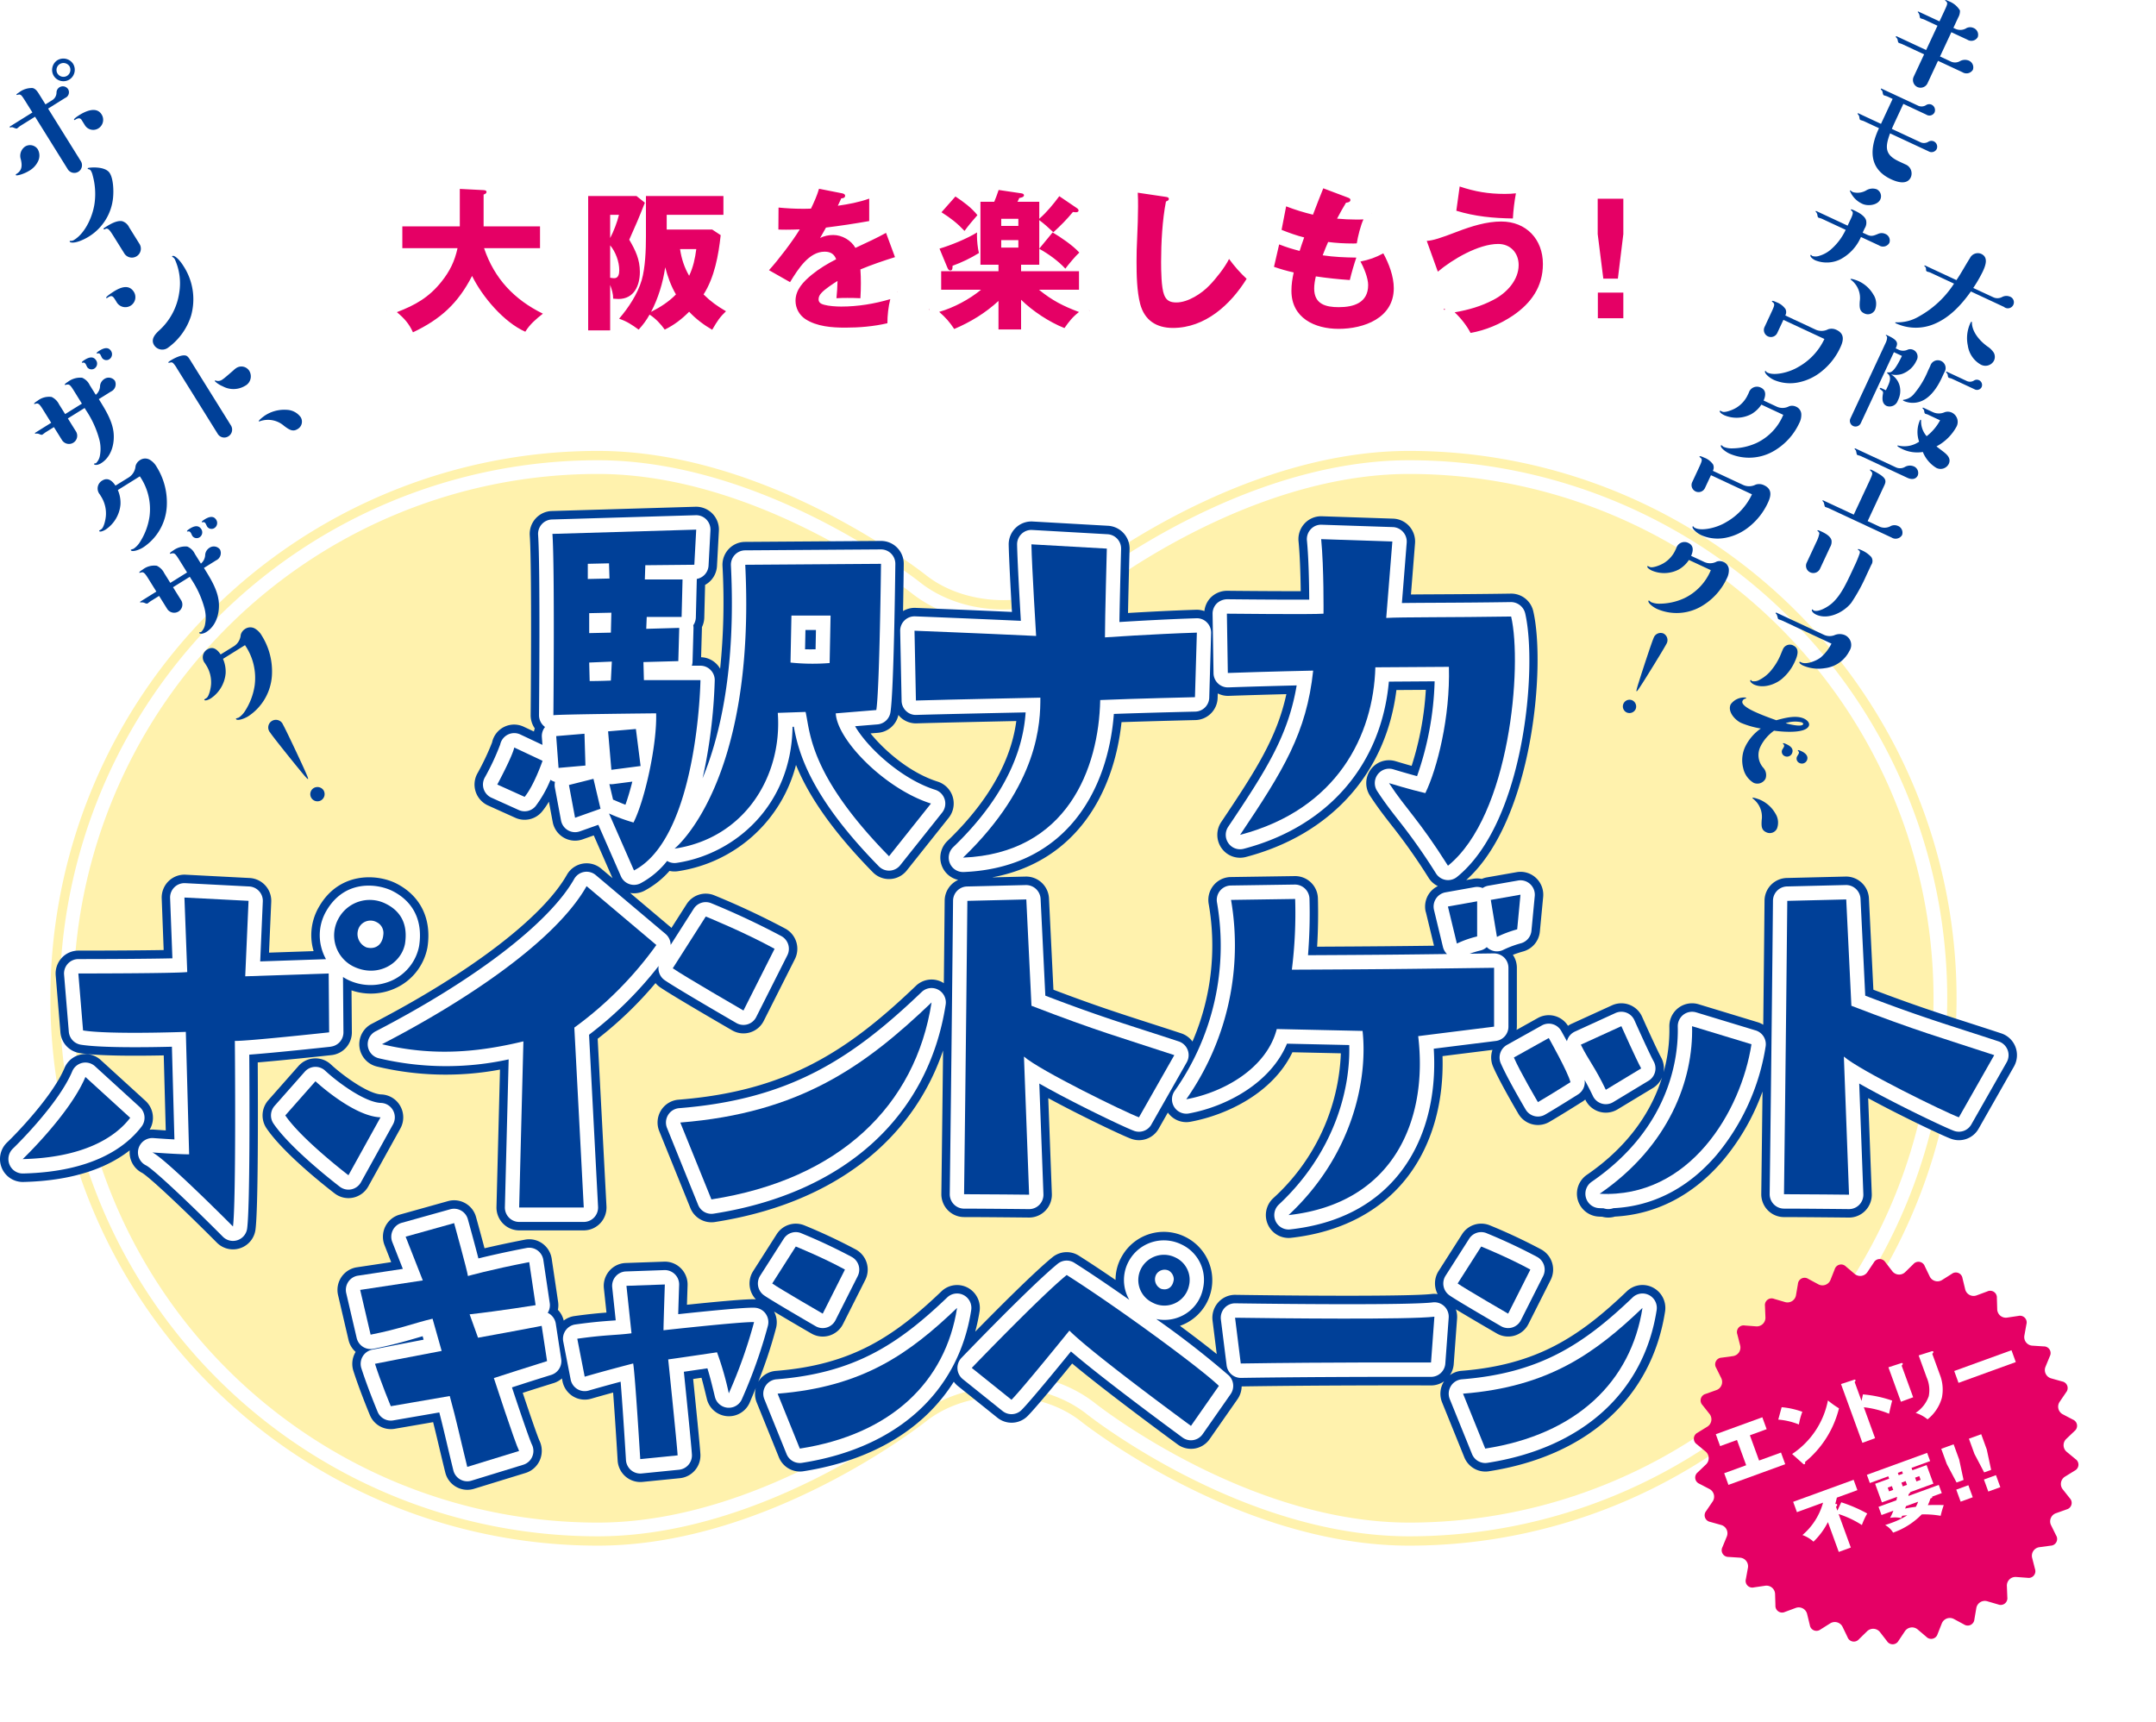
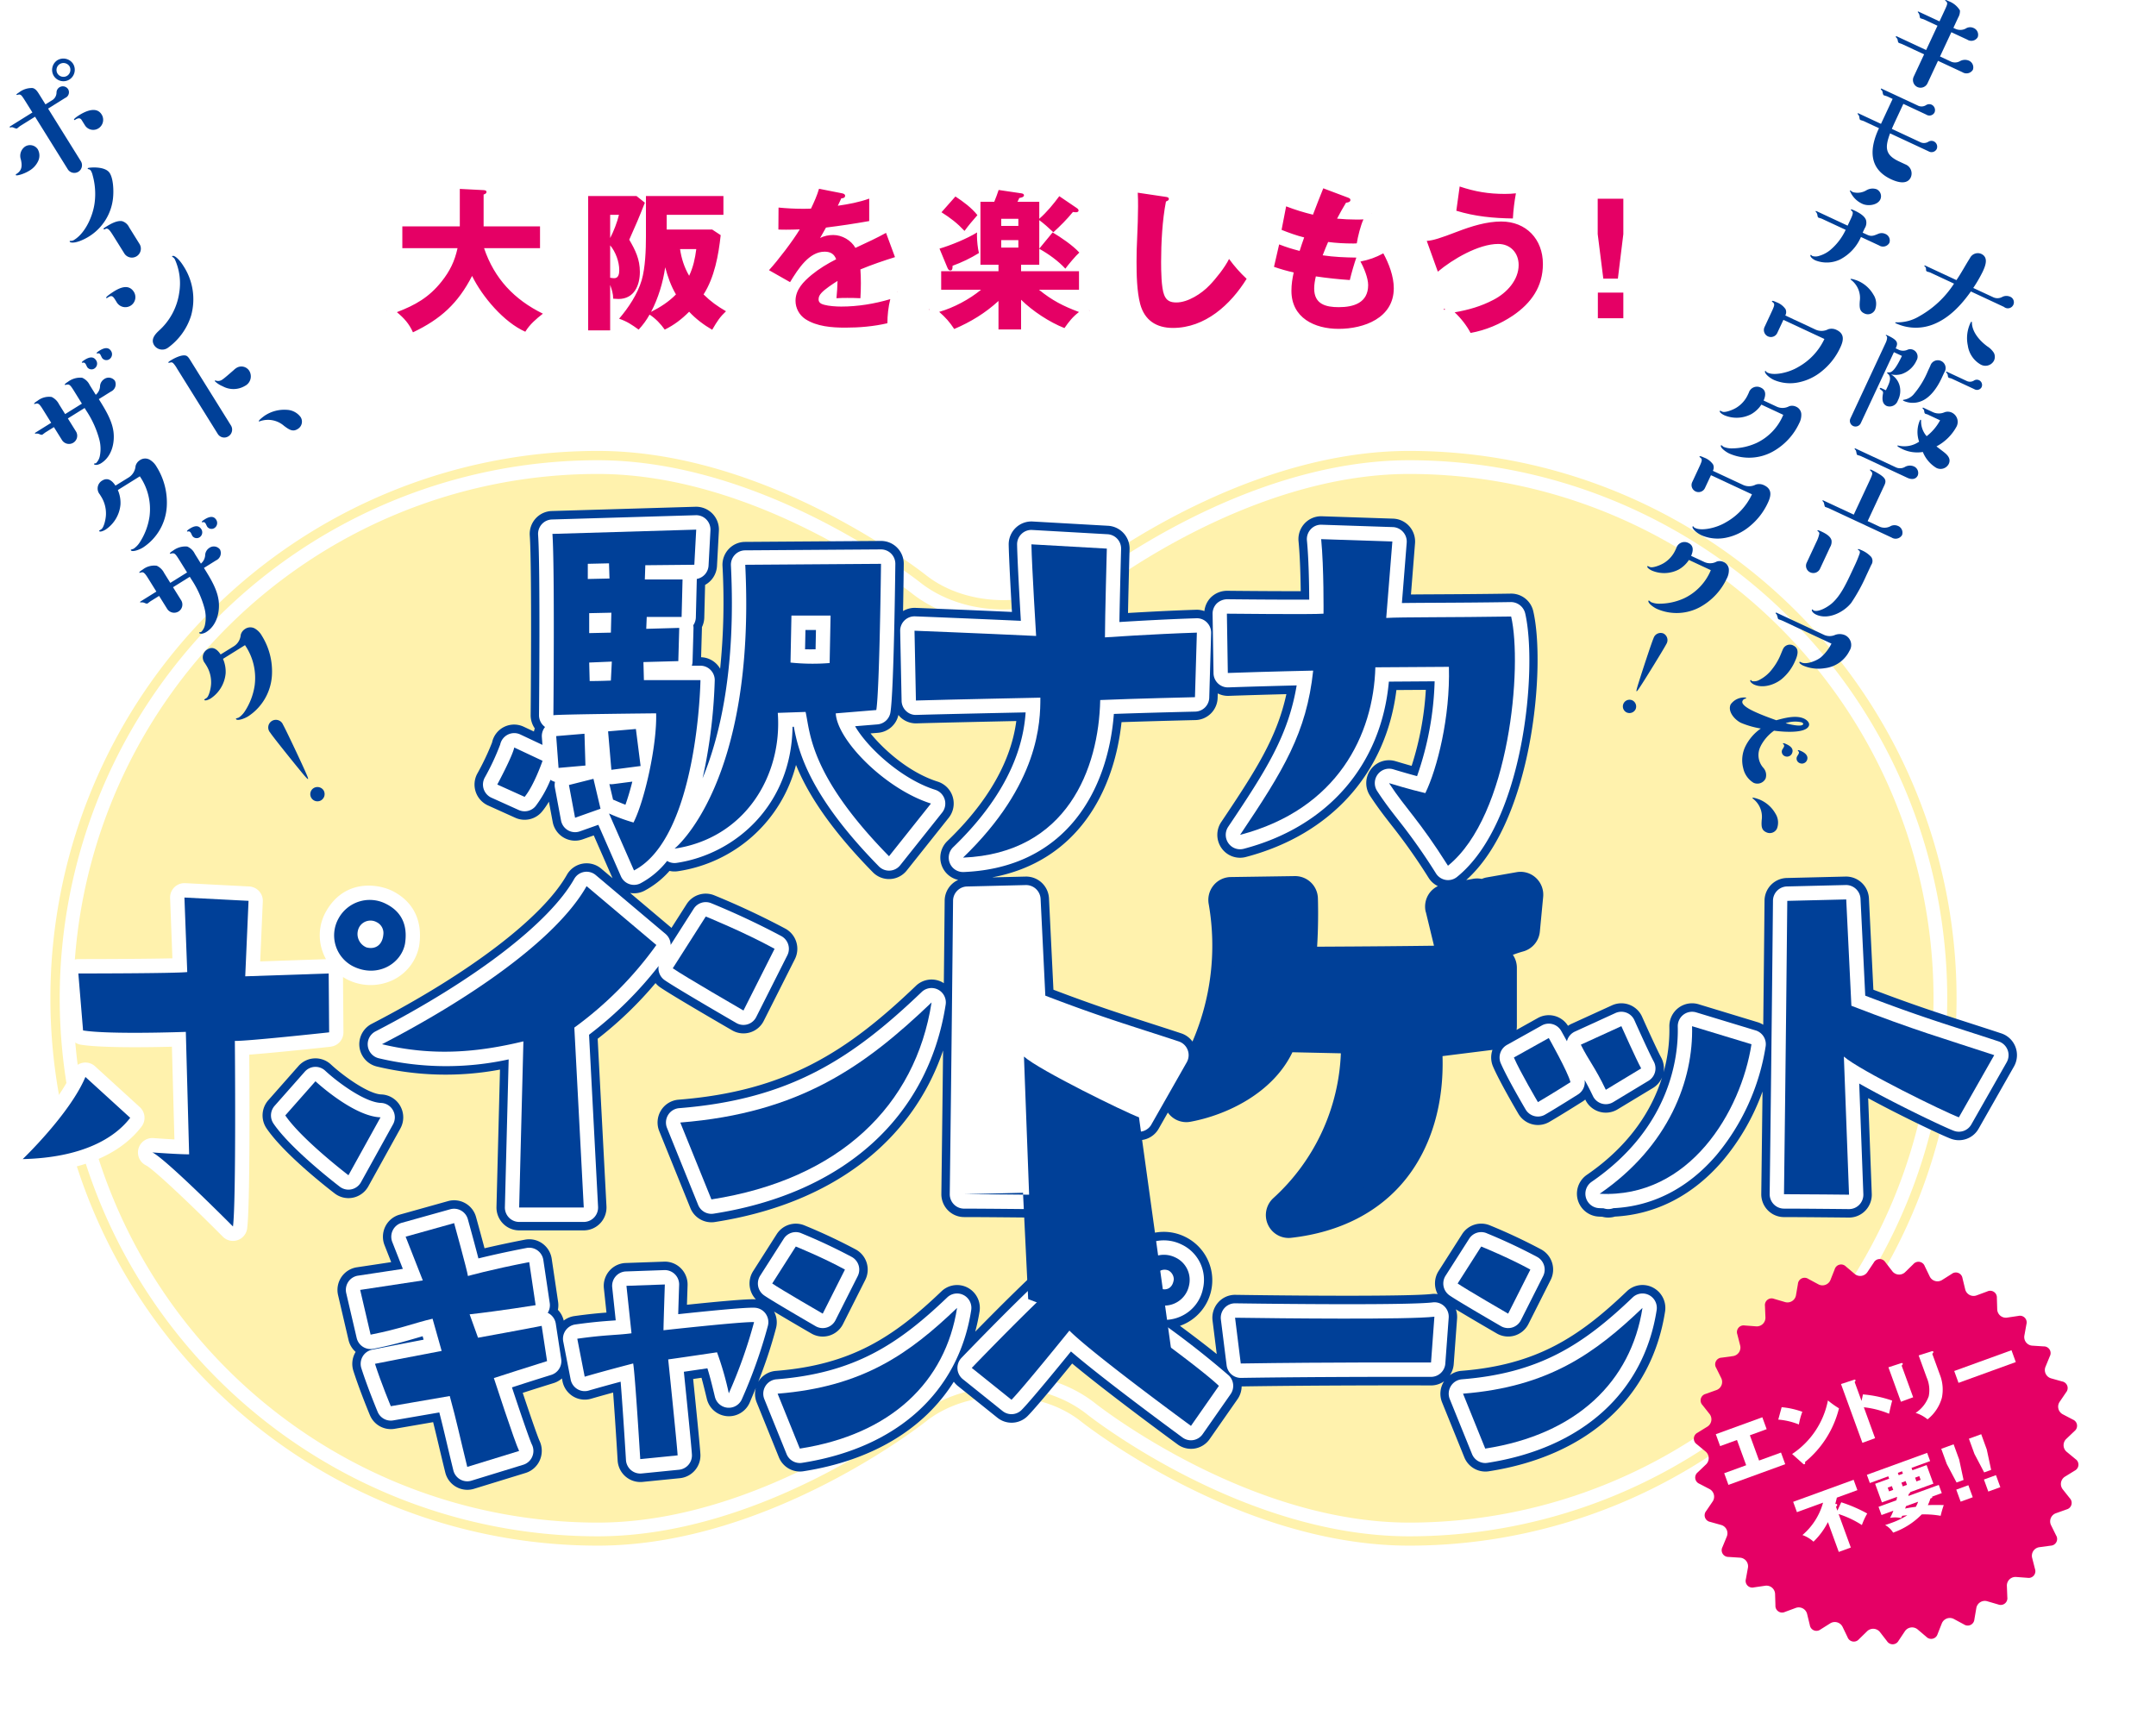
<svg xmlns="http://www.w3.org/2000/svg" width="417" height="333.066" viewBox="0 0 417 333.066">
  <defs>
    <clipPath id="clip-path">
      <rect id="長方形_2670" data-name="長方形 2670" width="373.343" height="216.424" fill="none" />
    </clipPath>
    <clipPath id="clip-path-2">
      <rect id="長方形_2972" data-name="長方形 2972" width="390.109" height="190.157" fill="none" />
    </clipPath>
    <filter id="パス_9098" x="312.615" y="228.548" width="104.385" height="104.517" filterUnits="userSpaceOnUse">
      <feOffset dx="2" dy="2" input="SourceAlpha" />
      <feGaussianBlur stdDeviation="5" result="blur" />
      <feFlood flood-opacity="0.302" />
      <feComposite operator="in" in2="blur" />
      <feComposite in="SourceGraphic" />
    </filter>
    <clipPath id="clip-path-3">
      <rect id="長方形_3236" data-name="長方形 3236" width="60.92" height="143.675" fill="#004098" />
    </clipPath>
    <clipPath id="clip-path-4">
      <rect id="長方形_3237" data-name="長方形 3237" width="75.618" height="161.141" fill="#004098" />
    </clipPath>
  </defs>
  <g id="side-title" transform="translate(-1769 -177.839)">
    <g id="グループ_1957" data-name="グループ 1957" transform="translate(1769 262.73)">
      <g id="グループ_1488" data-name="グループ 1488" transform="translate(7.414)">
        <g id="グループ_1454" data-name="グループ 1454" clip-path="url(#clip-path)">
          <path id="パス_7502" data-name="パス 7502" d="M262.8,4.458c-31.621,0-60.679,23.048-60.679,23.048-9.779,7.757-25.78,7.757-35.56,0,0,0-29.059-23.048-60.679-23.048a101.423,101.423,0,1,0,0,202.846c31.62,0,60.679-23.05,60.679-23.05,9.779-7.755,25.78-7.755,35.56,0,0,0,29.058,23.05,60.679,23.05a101.423,101.423,0,1,0,0-202.846Z" transform="translate(2.331 2.332)" fill="none" stroke="#fff2ad" stroke-width="8.915" />
          <path id="パス_7503" data-name="パス 7503" d="M262.8,4.458c-31.621,0-60.679,23.048-60.679,23.048-9.779,7.757-25.78,7.757-35.56,0,0,0-29.059-23.048-60.679-23.048a101.423,101.423,0,1,0,0,202.846c31.62,0,60.679-23.05,60.679-23.05,9.779-7.755,25.78-7.755,35.56,0,0,0,29.058,23.05,60.679,23.05a101.423,101.423,0,1,0,0-202.846Z" transform="translate(2.331 2.332)" fill="none" stroke="#fff" stroke-width="5.306" />
          <path id="パス_7504" data-name="パス 7504" d="M262.8,4.458c-31.621,0-60.679,23.048-60.679,23.048-9.779,7.757-25.78,7.757-35.56,0,0,0-29.059-23.048-60.679-23.048a101.423,101.423,0,1,0,0,202.846c31.62,0,60.679-23.05,60.679-23.05,9.779-7.755,25.78-7.755,35.56,0,0,0,29.058,23.05,60.679,23.05a101.423,101.423,0,1,0,0-202.846" transform="translate(2.331 2.332)" fill="#fff2ad" />
        </g>
      </g>
      <g id="グループ_1709" data-name="グループ 1709" transform="translate(0 13.134)">
        <g id="グループ_1708" data-name="グループ 1708" clip-path="url(#clip-path-2)">
-           <path id="パス_9722" data-name="パス 9722" d="M64.13,88.343a4.417,4.417,0,0,0,3.925-4.437L67.99,75.82a11.471,11.471,0,0,0,8.864-.591,10.877,10.877,0,0,0,5.805-7.647c.009-.045.016-.092.024-.137.842-5.519-1.4-10.025-6.2-12.387-3.8-1.817-10.883-2.088-14.734,4.512a10.848,10.848,0,0,0-1.15,8.458c.019.067.036.133.054.2l-8.622.294.43-9.818a4.416,4.416,0,0,0-4.166-4.616l-12.4-.643a4.394,4.394,0,0,0-3.314,1.271,4.442,4.442,0,0,0-1.305,3.32l.38,9.983c-4.093.072-10.544.112-16.5.112a4.381,4.381,0,0,0-3.235,1.43,4.448,4.448,0,0,0-1.147,3.365l.912,11.018a4.414,4.414,0,0,0,3.683,4c3.692.6,11.352.557,16.3.454l.391,14.512c-.939-.06-1.773-.119-2.264-.154a4.4,4.4,0,0,0-.86.02,4.448,4.448,0,0,0-.8-5.589l-8.662-7.9a4.381,4.381,0,0,0-7,1.555c-2.167,5.159-8.753,12.146-11.107,14.4a4.449,4.449,0,0,0-1.033,4.9A4.4,4.4,0,0,0,4.5,112.884c10.216-.245,16.611-3,20.59-6.118a4.436,4.436,0,0,0,2.425,4.372c1.656,1.02,8.756,7.769,14.435,13.488a4.388,4.388,0,0,0,7.466-2.549c.534-4.077.487-23.418.434-32.318,4.773-.4,11.633-1.128,14.279-1.416" transform="translate(0 17.729)" fill="#004098" />
          <path id="パス_9723" data-name="パス 9723" d="M55.919,107.06a4.4,4.4,0,0,0,2.937-2.177l6.2-11.2a4.456,4.456,0,0,0-.013-4.332A4.392,4.392,0,0,0,61.367,87.1c-2.472-.085-7.28-3.515-9.751-5.805a4.373,4.373,0,0,0-6.268.31l-5.834,6.611a4.451,4.451,0,0,0-.34,5.446c3.494,5.126,12.206,11.845,13.188,12.594a4.374,4.374,0,0,0,2.654.9,4.319,4.319,0,0,0,.9-.095" transform="translate(12.381 26.581)" fill="#004098" />
          <path id="パス_9724" data-name="パス 9724" d="M372.875,104.488a4.408,4.408,0,0,0-2.736-2.618c-2.3-.759-4.345-1.417-6.273-2.04-5.829-1.879-10.553-3.4-18.47-6.408l-.861-17.679a4.437,4.437,0,0,0-4.5-4.208l-11.4.277a4.412,4.412,0,0,0-4.29,4.383c-.079,8.224-.167,16.458-.25,24.008a4.386,4.386,0,0,0-1.013-.474L311.6,96.238a4.371,4.371,0,0,0-3.937.72,4.439,4.439,0,0,0-1.726,3.637,30.436,30.436,0,0,1-1.125,8.828,4.428,4.428,0,0,0-.476-2.91c-.672-1.232-2.564-5.371-3.671-7.852a4.384,4.384,0,0,0-5.825-2.217L287,100.026a4.49,4.49,0,0,0-.67.38,4.376,4.376,0,0,0-5.845-1.5l-4.1,2.289a4.605,4.605,0,0,0,.057-.621V89.184a4.442,4.442,0,0,0-.772-2.506c.714-.277,1.506-.526,1.986-.657a4.418,4.418,0,0,0,3.233-3.853l.639-6.7a4.446,4.446,0,0,0-1.39-3.672,4.367,4.367,0,0,0-3.742-1.112l-5.745,1.009a4.41,4.41,0,0,0-1,.3,4.359,4.359,0,0,0-1.657-.024l-1.349.241c12.912-11.525,15.4-41.5,12.973-51.985a4.377,4.377,0,0,0-4.351-3.421c-5.243.084-10.138.111-14.184.132-1.929.009-3.648.02-5.128.033.372-4.627.788-9.895.788-9.895a4.446,4.446,0,0,0-1.1-3.3A4.387,4.387,0,0,0,252.5,2.3l-13.768-.459a4.357,4.357,0,0,0-3.354,1.4A4.445,4.445,0,0,0,234.216,6.7c.28,2.875.385,6.713.422,9.635-3.643,0-9.139-.024-14.234-.08a4.5,4.5,0,0,0-3.165,1.3,4.421,4.421,0,0,0-1.231,2.63,4.227,4.227,0,0,0-1.6-.258c-4.724.15-9.675.416-13.176.623.1-5.234.295-12.234.3-12.329a4.416,4.416,0,0,0-4.148-4.541l-14.587-.827a4.392,4.392,0,0,0-3.3,1.235,4.446,4.446,0,0,0-1.342,3.277c.057,2.739.38,8.688.627,12.982-9.8-.442-18.573-.783-18.675-.787a4.365,4.365,0,0,0-2.386.617c.078-4.122.122-7.638.137-9.089a4.441,4.441,0,0,0-1.279-3.174,4.366,4.366,0,0,0-3.146-1.3l-26.259.184A4.379,4.379,0,0,0,124,8.181a4.441,4.441,0,0,0-1.2,3.26,127.714,127.714,0,0,1-.456,19.891,4.469,4.469,0,0,0-.682-.907,4.389,4.389,0,0,0-3-1.317l.157-5.549c0-.089,0-.18,0-.268a4.419,4.419,0,0,0,.456-1.859l.159-6.317a4.428,4.428,0,0,0,2.3-3.656l.365-6.795A4.412,4.412,0,0,0,117.587,0L89.778.827a4.386,4.386,0,0,0-3.13,1.456,4.442,4.442,0,0,0-1.125,3.28c.439,6.27.175,34.438.172,34.723a4.445,4.445,0,0,0,.8,2.592,4.214,4.214,0,0,0-.167.6l-1.949-.915a4.354,4.354,0,0,0-6.148,3.046,50.071,50.071,0,0,1-2.858,6.017,4.439,4.439,0,0,0,2.066,6.15l5.288,2.388a4.377,4.377,0,0,0,5.176-1.205,15.442,15.442,0,0,0,1.322-1.91l.735,3.935A4.433,4.433,0,0,0,92.088,64a4.383,4.383,0,0,0,3.655.341l2.158-.764,3.629,8.274L99.338,70A4.38,4.38,0,0,0,92.7,71.2c-4.663,8.234-18.778,19.011-37.76,28.831a4.437,4.437,0,0,0,.988,8.244,57.134,57.134,0,0,0,23.836.6l-.678,26.563a4.444,4.444,0,0,0,1.246,3.2,4.385,4.385,0,0,0,3.149,1.338H95.967a4.382,4.382,0,0,0,3.19-1.381,4.441,4.441,0,0,0,1.2-3.28l-1.7-32.4A73.5,73.5,0,0,0,109.848,92.14a4.35,4.35,0,0,0,.82.768c2.189,1.534,12.794,7.68,14,8.375a4.381,4.381,0,0,0,6.111-1.834l6.017-11.937a4.442,4.442,0,0,0-1.81-5.888A150.537,150.537,0,0,0,121.2,75.159a4.382,4.382,0,0,0-5.34,1.715l-2.936,4.6c-.034-.029-.06-.067-.094-.1l-7.9-6.668a4.353,4.353,0,0,0,2.765-.424,17.2,17.2,0,0,0,4.857-3.842,4.308,4.308,0,0,0,1.613.061,27.8,27.8,0,0,0,22.852-20.562c2.048,5.061,6.125,11.859,14.864,20.763a4.374,4.374,0,0,0,6.556-.342l8.114-10.192a4.439,4.439,0,0,0-2.117-6.994c-5.344-1.682-10.242-5.934-13-9.33l1.471-.121a4.4,4.4,0,0,0,3.921-3.453,4.329,4.329,0,0,0,.353.413,4.385,4.385,0,0,0,3.161,1.217c4.065-.123,13.523-.329,19.287-.451-.706,5.314-3.36,13.6-13.34,23.221a4.447,4.447,0,0,0-1.006,4.93,4.394,4.394,0,0,0,3.109,2.581,4.43,4.43,0,0,0-2.618,4.006c-.052,5.387-.107,10.779-.163,15.982a3.847,3.847,0,0,0-.329-.209,4.374,4.374,0,0,0-5.071.711c-13.266,12.7-25.032,20.371-45.913,22.026a4.391,4.391,0,0,0-3.4,2.09,4.454,4.454,0,0,0-.329,3.994l6.018,14.876a4.4,4.4,0,0,0,4.068,2.755,4.26,4.26,0,0,0,.673-.052c22.433-3.488,38.077-15.4,44.138-33.177-.18,15.817-.331,27.554-.333,27.735a4.449,4.449,0,0,0,1.267,3.167,4.381,4.381,0,0,0,3.129,1.317c3.906,0,12.532.092,12.536.092h.046a4.381,4.381,0,0,0,3.15-1.34,4.443,4.443,0,0,0,1.243-3.255l-.694-18.5c6.325,3.439,14.252,7.2,16.03,7.861a4.379,4.379,0,0,0,5.329-1.958l1.773-3.118a4.362,4.362,0,0,0,4.355,1.783c7.1-1.308,15.961-5.577,19.737-13.448l9.369.206a39.951,39.951,0,0,1-13.1,28.045,4.448,4.448,0,0,0-1.008,5.087,4.395,4.395,0,0,0,3.995,2.586,4.572,4.572,0,0,0,.485-.027c9.5-1.06,17.216-5.043,22.313-11.524,4.841-6.155,7.26-14.424,6.977-23.623,3.905-.489,7.945-.993,9.661-1.207a4.441,4.441,0,0,0,.11,3.227c1.259,2.93,4.535,8.506,4.9,9.132A4.379,4.379,0,0,0,282.713,119c2.413-1.4,6.268-3.838,6.431-3.941a4.425,4.425,0,0,0,.526-.39l.011.023a4.382,4.382,0,0,0,6.226,1.883l6.838-4.132a4.407,4.407,0,0,0,1.788-2.072c-1.817,5.844-5.849,12.879-14.55,18.86a4.432,4.432,0,0,0,2.248,8.077c.239.013.477.023.715.031a4.4,4.4,0,0,0,1.177.16,4.486,4.486,0,0,0,1.28-.189c7.965-.43,15.119-4.119,20.841-10.79a43.857,43.857,0,0,0,7.71-13.406c-.138,11.662-.239,19.658-.242,19.807a4.439,4.439,0,0,0,1.267,3.168,4.381,4.381,0,0,0,3.129,1.317c3.906,0,12.532.092,12.536.092h.046a4.384,4.384,0,0,0,3.151-1.34,4.448,4.448,0,0,0,1.242-3.255l-.694-18.5c6.325,3.439,14.252,7.2,16.032,7.861a4.379,4.379,0,0,0,5.329-1.958l6.837-12.028a4.452,4.452,0,0,0,.288-3.789m-114.04-26.1,1.579,6.524c-6.083.077-11.783.136-22.608.189.307-4.769.161-9.14.153-9.386a4.411,4.411,0,0,0-4.393-4.271H233.5l-12.4.184a4.386,4.386,0,0,0-3.338,1.623,4.449,4.449,0,0,0-.918,3.617A46.854,46.854,0,0,1,213.7,103.45a4.387,4.387,0,0,0-2.148-1.579c-2.3-.759-4.347-1.417-6.275-2.04-5.829-1.879-10.553-3.4-18.47-6.408l-.861-17.679a4.434,4.434,0,0,0-4.5-4.208l-6.494.157c16.381-3.047,23.59-16.5,25.025-30.027,6.308-.214,14.2-.4,14.294-.4a4.411,4.411,0,0,0,4.294-4.295l.025-.864a4.3,4.3,0,0,0,2.093.474c3.867-.137,8.016-.252,11.178-.333-1.825,8.383-5.882,14.733-12.6,24.74a4.453,4.453,0,0,0,.053,5.037,4.376,4.376,0,0,0,4.7,1.727c16.5-4.335,27.137-16.254,29.13-32.3l5.69-.037a59.345,59.345,0,0,1-2.744,14.709c-1.679-.471-3.072-.9-3.1-.9a4.374,4.374,0,0,0-4.8,1.581,4.45,4.45,0,0,0-.16,5.079c1.452,2.236,2.74,3.887,4.1,5.636a112.452,112.452,0,0,1,7.261,10.292,4.383,4.383,0,0,0,1.771,1.571,4.389,4.389,0,0,0-1.755,1.536,4.455,4.455,0,0,0-.59,3.468" transform="translate(16.941 0)" fill="#004098" />
          <path id="パス_9725" data-name="パス 9725" d="M303.812,117.632a4.373,4.373,0,0,0-5.07.711c-9.273,8.874-17.485,14.237-32.029,15.389a4.358,4.358,0,0,0-2.2.839,4.408,4.408,0,0,0,.745-2.131l.652-8.855a4.461,4.461,0,0,0-.238-1.754c2.731,1.662,6.884,4.071,7.925,4.674a4.381,4.381,0,0,0,6.111-1.834l4.3-8.526a4.442,4.442,0,0,0-1.81-5.888,108.616,108.616,0,0,0-9.976-4.682,4.381,4.381,0,0,0-5.34,1.714l-4.558,7.149a4.435,4.435,0,0,0-.171,4.453,4.363,4.363,0,0,0-1.149-.029c-3.664.443-22.251.4-37.966.166a4.351,4.351,0,0,0-3.339,1.473,4.451,4.451,0,0,0-1.086,3.507l.809,6.472c-1.944-1.562-4.393-3.439-7.113-5.455a9.344,9.344,0,0,0,1.038-17.2,9.313,9.313,0,0,0-12.248,3.713,8.993,8.993,0,0,0-1.247,4.615c-2.542-1.739-4.972-3.355-7.1-4.7a4.368,4.368,0,0,0-5.11.306c-3.556,2.9-10.555,9.924-14.931,14.392a38.6,38.6,0,0,0,.838-3.906,4.434,4.434,0,0,0-2.3-4.605,4.374,4.374,0,0,0-5.07.711c-9.271,8.874-17.483,14.237-32.027,15.389a4.394,4.394,0,0,0-3.4,2.089c-.015.025-.021.055-.037.081a89.878,89.878,0,0,0,3.457-10.4,4.434,4.434,0,0,0-.368-3.248c2.694,1.622,6.27,3.7,7.226,4.25a4.379,4.379,0,0,0,6.109-1.834l4.3-8.526a4.443,4.443,0,0,0-1.81-5.888,108.6,108.6,0,0,0-9.976-4.682,4.38,4.38,0,0,0-5.34,1.714l-4.558,7.149a4.45,4.45,0,0,0,.534,5.464c-.029,0-.054-.012-.083-.015-1.649-.105-8.06.51-13.252,1.052.041-1.32.086-2.676.122-3.764a4.443,4.443,0,0,0-1.288-3.281,4.382,4.382,0,0,0-3.26-1.292l-7.424.261a4.388,4.388,0,0,0-3.166,1.524,4.446,4.446,0,0,0-1.05,3.373l.5,4.692c-1.546.117-3.475.294-6.244.683a4.346,4.346,0,0,0-2.023.867,4.431,4.431,0,0,0-1.129-2.079,4.445,4.445,0,0,0,.041-1.551l-1.236-8.33a4.436,4.436,0,0,0-1.806-2.956,4.374,4.374,0,0,0-3.368-.736c-3.188.615-5.824,1.195-7.821,1.663q-.645-2.441-1.641-6.045a4.392,4.392,0,0,0-5.411-3.078l-9.377,2.624a4.408,4.408,0,0,0-2.76,2.293,4.463,4.463,0,0,0-.152,3.6l1.291,3.287c-3.57.542-6.644,1-6.644,1a4.4,4.4,0,0,0-2.99,1.894,4.45,4.45,0,0,0-.64,3.5l2.019,8.658a4.4,4.4,0,0,0,1.378,2.315c-.013.021-.026.044-.038.065a4.453,4.453,0,0,0-.4,3.6c1.218,3.813,3.113,8.366,3.194,8.559a4.39,4.39,0,0,0,4.8,2.648l7.433-1.284c.358,1.436.681,2.794,1.045,4.33s.77,3.253,1.3,5.394a4.4,4.4,0,0,0,4.266,3.364,4.37,4.37,0,0,0,1.284-.193l10.029-3.082a4.435,4.435,0,0,0,2.72-2.48,4.535,4.535,0,0,0-.063-3.718c-.374-.8-1.785-4.88-3.252-9.284,1.521-.49,3.2-1.027,6.014-1.9a4.373,4.373,0,0,0,1.571-.892l.1.533a4.432,4.432,0,0,0,2.026,2.927,4.369,4.369,0,0,0,3.514.47c1.348-.393,2.856-.814,4.257-1.195.268,3.574.6,8.542.875,13.15a4.438,4.438,0,0,0,1.537,3.1,4.382,4.382,0,0,0,3.285,1.035l7.228-.722a4.417,4.417,0,0,0,3.954-4.665c-.093-1.6-.883-9.448-1.4-14.52.541-.079,1.088-.159,1.615-.237.278,1,.591,2.245,1.027,4.058a4.386,4.386,0,0,0,8.319.685c.431-1.024.815-1.943,1.166-2.8a4.435,4.435,0,0,0,.155,2.81l4.3,10.626a4.4,4.4,0,0,0,4.068,2.757,4.256,4.256,0,0,0,.673-.053c13.286-2.066,23.333-8.17,29.089-17.318a4.373,4.373,0,0,0,.754.8l7.684,6.165a4.374,4.374,0,0,0,5.846-.333c1.5-1.508,5.7-6.591,8.609-10.153,6.81,5.675,18.79,14.47,20.41,15.655a4.376,4.376,0,0,0,6.18-1.035l5.406-7.739a4.42,4.42,0,0,0,.784-2.45c16.551-.258,36.436-.2,36.636-.194h.015a4.339,4.339,0,0,0,2.53-.824c-.025.037-.06.067-.083.107a4.45,4.45,0,0,0-.329,3.994l4.3,10.625a4.4,4.4,0,0,0,4.069,2.758,4.256,4.256,0,0,0,.673-.053c19.068-2.965,31.492-14.23,34.086-30.907a4.438,4.438,0,0,0-2.3-4.605" transform="translate(15.911 33.417)" fill="#004098" />
          <path id="パス_9726" data-name="パス 9726" d="M72.275,55.87l5.288,2.387a2.754,2.754,0,0,0,3.258-.759A22.539,22.539,0,0,0,83.7,52.411a2.767,2.767,0,0,0,.869.4,2.815,2.815,0,0,0-.019,1.124l1.185,6.335a2.792,2.792,0,0,0,1.338,1.9,2.753,2.753,0,0,0,2.3.214l3.58-1.268,4.367,9.958a2.759,2.759,0,0,0,3.8,1.352,16.3,16.3,0,0,0,5.136-4.32,2.741,2.741,0,0,0,1.842.376c11.336-1.686,22.22-11.188,22.415-26.326l.25-.009c.89,4.833,3.02,13.324,16.447,27.007a2.757,2.757,0,0,0,4.127-.216l8.116-10.192a2.795,2.795,0,0,0-1.334-4.4c-6.5-2.044-13.081-8.108-15.508-12.3l4.331-.354a2.776,2.776,0,0,0,2.507-2.331c.652-4.038.919-26.185.948-28.7A2.778,2.778,0,0,0,147.6,7.842l-26.258.182a2.761,2.761,0,0,0-1.994.874,2.8,2.8,0,0,0-.751,2.052c.988,19.946-2.112,33.042-5.488,41.178q.276-1.2.526-2.458a102.437,102.437,0,0,0,1.832-16.5,2.789,2.789,0,0,0-.8-2,2.754,2.754,0,0,0-1.972-.832h-1.66a2.8,2.8,0,0,0,.141-.806l.183-6.427a2.836,2.836,0,0,0-.046-.59,2.786,2.786,0,0,0,.5-1.532l.182-7.253c0-.059,0-.116,0-.173a2.782,2.782,0,0,0,2.277-2.594l.364-6.795a2.8,2.8,0,0,0-.782-2.1,2.73,2.73,0,0,0-2.063-.839l-27.809.827a2.756,2.756,0,0,0-1.97.916,2.8,2.8,0,0,0-.709,2.066c.443,6.334.179,34.567.176,34.852a2.8,2.8,0,0,0,1,2.175c.054.045.11.088.167.129a2.789,2.789,0,0,0-.615,1.97l.11,1.49-4.294-2.019a2.754,2.754,0,0,0-2.4.035,2.794,2.794,0,0,0-1.476,1.916A46.759,46.759,0,0,1,70.974,52a2.8,2.8,0,0,0,1.3,3.873m62.769-32.446-.074,3.736c-.631.015-1.33.017-2.033,0l.075-3.734ZM95.826,53.243l3.7-.481c-.417,1.655-.873,3.192-1.332,4.472-.864-.332-1.658-.675-2.042-.848a2.859,2.859,0,0,0-.35-.132l-.713-3.014a2.763,2.763,0,0,0,.734,0" transform="translate(22.774 0.408)" fill="#fff" />
          <path id="パス_9727" data-name="パス 9727" d="M132.792,38.385a2.685,2.685,0,0,0,1.99.766c4.542-.136,15.8-.377,21.141-.49-.361,5.362-2.411,14.9-14.02,26.082a2.8,2.8,0,0,0-.633,3.1,2.766,2.766,0,0,0,2.547,1.7h.112c19.847-.815,27.941-15.873,29.06-30.584,6.485-.236,15.644-.447,15.749-.45a2.776,2.776,0,0,0,2.7-2.7l.365-12.487a2.8,2.8,0,0,0-.812-2.056,2.685,2.685,0,0,0-2.043-.812c-5.567.178-11.451.515-14.889.728.09-5.27.327-14.01.331-14.118A2.78,2.78,0,0,0,171.781,4.2l-14.587-.827a2.718,2.718,0,0,0-2.077.778,2.789,2.789,0,0,0-.845,2.063c.063,3.13.48,10.509.73,14.736-10.489-.481-20.361-.863-20.47-.867a2.777,2.777,0,0,0-2.872,2.842l.274,13.5a2.791,2.791,0,0,0,.86,1.963" transform="translate(42.447 1.117)" fill="#fff" />
          <path id="パス_9728" data-name="パス 9728" d="M178.394,33.311a2.775,2.775,0,0,0,2,.766c4.771-.17,9.968-.3,13.221-.385-1.642,9.709-5.87,16.374-13.241,27.348a2.8,2.8,0,0,0,.033,3.171A2.757,2.757,0,0,0,183.37,65.3c16.3-4.28,26.628-16.267,28.077-32.339L220.3,32.9a60.345,60.345,0,0,1-3.4,18.344c-2.28-.609-4.573-1.31-4.6-1.32a2.757,2.757,0,0,0-3.019.995,2.8,2.8,0,0,0-.1,3.2c1.415,2.177,2.682,3.8,4.023,5.521a113.145,113.145,0,0,1,7.355,10.425,2.769,2.769,0,0,0,1.884,1.253,2.7,2.7,0,0,0,.451.037,2.756,2.756,0,0,0,1.734-.614c13.093-10.59,15.582-40.628,13.179-51.012a2.857,2.857,0,0,0-2.74-2.155c-5.25.085-10.151.112-14.2.133-2.767.015-5.1.027-6.9.053.4-4.928.931-11.685.931-11.685A2.794,2.794,0,0,0,214.185,4a2.758,2.758,0,0,0-1.972-.93l-13.768-.459a2.693,2.693,0,0,0-2.112.88A2.8,2.8,0,0,0,195.6,5.67c.342,3.515.427,8.422.443,11.428-3.864.029-11.082-.02-15.894-.072a3.008,3.008,0,0,0-1.992.82,2.8,2.8,0,0,0-.805,2.011l.181,11.477a2.8,2.8,0,0,0,.861,1.976" transform="translate(57.179 0.865)" fill="#fff" />
          <path id="パス_9729" data-name="パス 9729" d="M26.644,89.348l-8.662-7.9a2.758,2.758,0,0,0-4.406.98C10.83,88.967,2.179,97.3,2.092,97.382a2.8,2.8,0,0,0-.651,3.086A2.766,2.766,0,0,0,4,102.19h.067c13.47-.322,19.9-5.115,22.917-9.077a2.8,2.8,0,0,0-.339-3.764" transform="translate(0.397 26.783)" fill="#fff" />
          <path id="パス_9730" data-name="パス 9730" d="M60.936,86.3a2.779,2.779,0,0,0,2.47-2.794l-.085-10.679c.241.156.491.3.748.442a10.024,10.024,0,0,0,9.033.081,9.225,9.225,0,0,0,4.935-6.482c.007-.029.011-.057.015-.087.739-4.832-1.129-8.61-5.287-10.655-2.807-1.34-9.074-2.239-12.655,3.9a9.317,9.317,0,0,0-.96,7.168,9.463,9.463,0,0,0,.882,2.183l-12.726.434.505-11.589a2.781,2.781,0,0,0-2.622-2.907l-12.4-.642a2.78,2.78,0,0,0-2.908,2.89l.443,11.65c-4.287.105-12.666.148-18.191.148a2.757,2.757,0,0,0-2.037.9,2.8,2.8,0,0,0-.722,2.118L10.288,83.4a2.78,2.78,0,0,0,2.318,2.521c3.959.639,13.012.511,17.624.393l.484,17.932c-1.99-.105-4.029-.258-4.061-.26a2.787,2.787,0,0,0-1.392,5.3c1.485.786,8.851,7.764,14.822,13.777a2.764,2.764,0,0,0,4.7-1.6c.554-4.232.463-25.667.409-33.616,4.836-.358,13.623-1.3,15.743-1.533" transform="translate(3.02 18.137)" fill="#fff" />
          <path id="パス_9731" data-name="パス 9731" d="M55.188,105.047a2.772,2.772,0,0,0,1.849-1.37l6.2-11.2a2.8,2.8,0,0,0-.008-2.727,2.763,2.763,0,0,0-2.314-1.416c-3.089-.108-8.264-3.885-10.8-6.239a2.755,2.755,0,0,0-3.947.2L40.333,88.9a2.8,2.8,0,0,0-.214,3.428c3.407,5,12.445,11.922,12.829,12.215a2.764,2.764,0,0,0,2.24.506" transform="translate(12.778 26.989)" fill="#fff" />
          <path id="パス_9732" data-name="パス 9732" d="M111.2,73.975c2.133,1.494,12.682,7.608,13.877,8.3a2.758,2.758,0,0,0,3.847-1.155l6.018-11.938a2.8,2.8,0,0,0-1.14-3.708A149.176,149.176,0,0,0,120.2,59.092a2.755,2.755,0,0,0-3.363,1.079l-4.464,7a2.78,2.78,0,0,0-.981-2.121L97.894,53.665a2.755,2.755,0,0,0-4.181.756C88.9,62.92,74.534,73.939,55.283,83.9a2.794,2.794,0,0,0,.622,5.191,56.48,56.48,0,0,0,25.138.22l-.73,28.584a2.807,2.807,0,0,0,.784,2.018,2.763,2.763,0,0,0,1.982.842H95.57a2.759,2.759,0,0,0,2.009-.87,2.793,2.793,0,0,0,.755-2.064L96.591,84.546a73.148,73.148,0,0,0,13.462-13.307,2.794,2.794,0,0,0,1.148,2.735" transform="translate(17.339 17.588)" fill="#fff" />
          <path id="パス_9733" data-name="パス 9733" d="M151.5,73.125a2.793,2.793,0,0,0-1.448-2.9,2.752,2.752,0,0,0-3.192.447c-13.532,12.95-25.545,20.778-46.907,22.472a2.76,2.76,0,0,0-2.138,1.316,2.8,2.8,0,0,0-.208,2.514l6.017,14.876a2.767,2.767,0,0,0,2.561,1.735,2.709,2.709,0,0,0,.425-.033c25.139-3.909,41.5-18.645,44.89-40.428" transform="translate(31.404 23.192)" fill="#fff" />
          <path id="パス_9734" data-name="パス 9734" d="M177.908,101.262l6.838-12.028a2.8,2.8,0,0,0,.181-2.387,2.773,2.773,0,0,0-1.722-1.647c-2.3-.759-4.339-1.416-6.264-2.036-6.094-1.966-10.983-3.542-19.546-6.819L156.48,57.6a2.821,2.821,0,0,0-2.831-2.65l-11.4.276a2.778,2.778,0,0,0-2.7,2.759c-.27,28.135-.635,56.453-.639,56.736a2.8,2.8,0,0,0,.8,1.995,2.757,2.757,0,0,0,1.969.828c3.912,0,12.551.092,12.554.092h.029a2.76,2.76,0,0,0,1.984-.843,2.8,2.8,0,0,0,.782-2.05l-.8-21.4c6.377,3.646,16.373,8.433,18.329,9.156a2.763,2.763,0,0,0,3.355-1.232" transform="translate(44.786 18.228)" fill="#fff" />
-           <path id="パス_9735" data-name="パス 9735" d="M238.348,54.3,232.6,55.306a2.742,2.742,0,0,0-1.1.451,2.754,2.754,0,0,0-1.555-.174L224.3,56.592a2.77,2.77,0,0,0-1.834,1.223A2.807,2.807,0,0,0,222.093,60l1.732,7.162a2.791,2.791,0,0,0,.78,1.357c-7.47.1-13.354.166-26.882.23a100.663,100.663,0,0,0,.284-10.978,2.833,2.833,0,0,0-2.806-2.689l-12.4.184a2.766,2.766,0,0,0-2.1,1.023,2.8,2.8,0,0,0-.578,2.277,48.72,48.72,0,0,1-8.206,36.45,2.8,2.8,0,0,0-.066,3.106,2.769,2.769,0,0,0,2.829,1.239c7.494-1.381,15.893-6.041,18.975-13.5l12.042.266c.259,8.947-3.15,21.079-13.611,30.852a2.8,2.8,0,0,0-.636,3.2,2.768,2.768,0,0,0,2.517,1.629,2.61,2.61,0,0,0,.305-.017c9.188-1.024,16.325-4.694,21.215-10.911,4.858-6.178,7.148-14.636,6.556-24.044,5.528-.694,12.015-1.5,12.017-1.5a2.78,2.78,0,0,0,2.428-2.766V71.183a2.8,2.8,0,0,0-.824-1.984,2.9,2.9,0,0,0-1.98-.8l-4.7.063a20.886,20.886,0,0,1,2.074-.621,2.759,2.759,0,0,0,1.242-.658,2.76,2.76,0,0,0,3.258.5,19.809,19.809,0,0,1,3.346-1.241,2.784,2.784,0,0,0,2.035-2.425l.637-6.7A2.793,2.793,0,0,0,240.7,55a2.754,2.754,0,0,0-2.357-.7" transform="translate(55.264 17.999)" fill="#fff" />
          <path id="パス_9736" data-name="パス 9736" d="M219.556,83.309c1.24,2.885,4.664,8.7,4.81,8.947a2.757,2.757,0,0,0,3.764.991c2.387-1.388,6.218-3.808,6.379-3.91a2.8,2.8,0,0,0,1.263-2.789c.48.847,1,1.831,1.607,3.1a2.759,2.759,0,0,0,3.921,1.185l6.838-4.132a2.8,2.8,0,0,0,1-3.733c-.779-1.425-2.957-6.237-3.73-7.971a2.762,2.762,0,0,0-3.668-1.4L233.9,77.183a2.783,2.783,0,0,0-1.467,1.607c-.03.087-.057.176-.079.266-.462-.851-.86-1.563-1.107-2A2.759,2.759,0,0,0,227.5,76l-6.746,3.765a2.8,2.8,0,0,0-1.2,3.546" transform="translate(70.712 24.336)" fill="#fff" />
          <path id="パス_9737" data-name="パス 9737" d="M264.8,76.96l-11.488-3.489a2.762,2.762,0,0,0-2.48.454,2.8,2.8,0,0,0-1.087,2.289c.145,5.488-1.186,19.4-16.664,30.035a2.8,2.8,0,0,0-1.1,3.055,2.77,2.77,0,0,0,2.52,2.031c.3.016.6.028.9.033a2.743,2.743,0,0,0,.91.154,2.863,2.863,0,0,0,.983-.177c7.6-.356,14.437-3.857,19.906-10.233a43.345,43.345,0,0,0,9.541-21.054,2.79,2.79,0,0,0-1.936-3.1" transform="translate(74.758 24.336)" fill="#fff" />
          <path id="パス_9738" data-name="パス 9738" d="M304.848,86.848a2.779,2.779,0,0,0-1.722-1.649c-2.3-.758-4.339-1.414-6.264-2.036-6.094-1.966-10.984-3.542-19.548-6.819l-.914-18.75a2.807,2.807,0,0,0-2.831-2.65l-11.4.277a2.778,2.778,0,0,0-2.7,2.759c-.27,28.133-.635,56.452-.639,56.736a2.8,2.8,0,0,0,.8,1.994,2.758,2.758,0,0,0,1.97.83c3.912,0,12.552.092,12.554.092h.029a2.759,2.759,0,0,0,1.984-.844,2.79,2.79,0,0,0,.781-2.05l-.8-21.4c6.377,3.646,16.371,8.433,18.328,9.156a2.762,2.762,0,0,0,3.355-1.232l6.838-12.028a2.8,2.8,0,0,0,.181-2.387" transform="translate(83.449 18.228)" fill="#fff" />
          <path id="パス_9739" data-name="パス 9739" d="M91.189,124.2a2.788,2.788,0,0,0-1.149-1.86,2.833,2.833,0,0,0-.411-.24,2.786,2.786,0,0,0,.39-1.89l-1.238-8.329a2.792,2.792,0,0,0-1.136-1.862,2.745,2.745,0,0,0-2.121-.463c-4.078.786-7.234,1.51-9.3,2.019-.6-2.328-1.447-5.426-2.04-7.571a2.761,2.761,0,0,0-3.407-1.938L61.4,104.686a2.77,2.77,0,0,0-1.736,1.444,2.8,2.8,0,0,0-.1,2.267l2.043,5.2c-4.348.661-8.67,1.312-8.67,1.312A2.762,2.762,0,0,0,51.06,116.1a2.806,2.806,0,0,0-.4,2.2l2.018,8.658a2.772,2.772,0,0,0,3.225,2.1c3.638-.717,6.164-1.452,8.392-2.1.394-.116.771-.225,1.14-.332l.188.667c-4.775.912-9.938,1.934-9.938,1.934a2.772,2.772,0,0,0-1.85,1.318,2.808,2.808,0,0,0-.251,2.269c1.2,3.746,3.067,8.236,3.145,8.426a2.761,2.761,0,0,0,3.019,1.667l8.913-1.539c.525,2.027.938,3.766,1.423,5.82.364,1.536.768,3.245,1.293,5.382a2.779,2.779,0,0,0,1.321,1.754,2.751,2.751,0,0,0,2.174.242L84.9,151.487a2.77,2.77,0,0,0,1.735-1.568,2.8,2.8,0,0,0-.067-2.345c-.4-.812-2.14-5.862-3.855-11.054l.69-.222c1.794-.581,3.536-1.144,6.911-2.193a2.789,2.789,0,0,0,1.919-3.087Z" transform="translate(16.308 33.826)" fill="#fff" />
          <path id="パス_9740" data-name="パス 9740" d="M121.554,119.325a2.761,2.761,0,0,0-2.088-1.167c-1.763-.116-9.987.726-14.839,1.244.053-1.783.123-3.974.18-5.648a2.779,2.779,0,0,0-2.864-2.879l-7.423.262a2.759,2.759,0,0,0-1.994.959,2.8,2.8,0,0,0-.661,2.124l.678,6.379-.562.041c-1.706.121-3.83.272-7.255.754a2.755,2.755,0,0,0-1.871,1.143,2.807,2.807,0,0,0-.463,2.155l1.433,7.345A2.783,2.783,0,0,0,85.1,133.88a2.745,2.745,0,0,0,2.212.3c2-.585,4.347-1.225,6.181-1.715.321,3.954.759,10.654,1.03,15.145a2.792,2.792,0,0,0,.968,1.952,2.756,2.756,0,0,0,1.795.666,2.7,2.7,0,0,0,.274-.013l7.228-.722a2.782,2.782,0,0,0,2.49-2.938c-.1-1.725-1.07-11.259-1.558-16.012,1.459-.213,3.2-.469,4.554-.669.4,1.271.787,2.746,1.449,5.5a2.762,2.762,0,0,0,5.238.431,96.214,96.214,0,0,0,5-14.107,2.8,2.8,0,0,0-.41-2.369" transform="translate(26.547 36.784)" fill="#fff" />
          <path id="パス_9741" data-name="パス 9741" d="M150.4,114.592a2.751,2.751,0,0,0-3.192.447c-9.536,9.127-18,14.644-33.022,15.835a2.762,2.762,0,0,0-2.138,1.316,2.8,2.8,0,0,0-.208,2.516l4.3,10.625a2.769,2.769,0,0,0,2.563,1.735,2.682,2.682,0,0,0,.423-.033c18.321-2.849,30.249-13.616,32.726-29.541a2.794,2.794,0,0,0-1.449-2.9" transform="translate(35.993 37.911)" fill="#fff" />
          <path id="パス_9742" data-name="パス 9742" d="M119.212,105.561a2.753,2.753,0,0,0-3.362,1.079l-4.56,7.149a2.8,2.8,0,0,0,.748,3.8c1.551,1.085,9.113,5.468,9.97,5.965a2.755,2.755,0,0,0,1.379.37,2.72,2.72,0,0,0,.791-.116,2.767,2.767,0,0,0,1.677-1.409l4.3-8.526a2.8,2.8,0,0,0-1.14-3.706,106.851,106.851,0,0,0-9.8-4.6" transform="translate(35.739 34.953)" fill="#fff" />
          <path id="パス_9743" data-name="パス 9743" d="M178.481,121.766a7.642,7.642,0,0,0,5.026-.637,7.459,7.459,0,0,0,4.014-5.233,7.548,7.548,0,0,0-4.146-8.549,7.728,7.728,0,0,0-10.123,3.091,7.606,7.606,0,0,0,.022,7.615c-3.822-2.682-7.576-5.223-10.633-7.162a2.754,2.754,0,0,0-3.217.193c-5.216,4.256-18.068,17.632-18.612,18.2a2.8,2.8,0,0,0,.266,4.118l7.684,6.163a2.753,2.753,0,0,0,3.682-.209c1.644-1.657,6.728-7.852,9.546-11.316,6.578,5.656,20.891,16.145,21.579,16.65a2.756,2.756,0,0,0,3.892-.65l5.406-7.74a2.8,2.8,0,0,0-.345-3.612,174.528,174.528,0,0,0-14.041-10.923" transform="translate(45.148 35.356)" fill="#fff" />
          <path id="パス_9744" data-name="パス 9744" d="M219.539,115.572c-4.3.518-26.024.354-38.183.177a2.743,2.743,0,0,0-2.1.928,2.806,2.806,0,0,0-.684,2.208l1.108,8.854a2.774,2.774,0,0,0,2.745,2.438h.044c16.583-.258,36.545-.2,36.743-.2h.009a2.774,2.774,0,0,0,2.76-2.581l.652-8.854a2.8,2.8,0,0,0-.848-2.221,2.75,2.75,0,0,0-2.243-.752" transform="translate(57.564 38.336)" fill="#fff" />
          <path id="パス_9745" data-name="パス 9745" d="M219.459,105.561a2.753,2.753,0,0,0-3.362,1.079l-4.56,7.149a2.8,2.8,0,0,0,.748,3.8c1.551,1.087,9.114,5.468,9.971,5.965a2.758,2.758,0,0,0,3.847-1.155l4.3-8.526a2.8,2.8,0,0,0-1.14-3.706,106.858,106.858,0,0,0-9.8-4.6" transform="translate(68.059 34.953)" fill="#fff" />
          <path id="パス_9746" data-name="パス 9746" d="M250.653,114.592a2.75,2.75,0,0,0-3.192.447c-9.537,9.127-18,14.644-33.022,15.835a2.762,2.762,0,0,0-2.138,1.316,2.8,2.8,0,0,0-.208,2.514l4.3,10.625a2.768,2.768,0,0,0,2.562,1.737,2.683,2.683,0,0,0,.423-.033c18.321-2.849,30.249-13.616,32.726-29.541a2.791,2.791,0,0,0-1.448-2.9" transform="translate(68.314 37.911)" fill="#fff" />
          <path id="パス_9747" data-name="パス 9747" d="M76.016,45.468l5.471,2.572s-1.642,4.774-3.466,6.977L72.732,52.63s2.917-5.418,3.284-7.162M112.03,32.43s-.456,30.392-12.856,36.819L94.341,58.231a33.83,33.83,0,0,0,4.741,1.745c2.189-4.316,4.558-15.06,4.376-21.119,0,0-18.965.184-19.874.368,0,0,.272-28.557-.184-35.076l27.808-.826-.365,6.795-9.48.092-.091,2.754h7.293l-.182,7.254h-6.746l-.091,2.295,6.381-.182-.182,6.427L101,28.941l.091,3.489ZM89.782,48.957l-5.2.459-.455-6.153,5.469-.458Zm1.551,2.572L92.7,57.313l-4.923,1.745-1.184-6.335ZM90.238,12.872l4.195-.092-.091-2.938-4.1.092Zm.272,10.468,4.195-.092.091-3.857-4.286.092Zm4.377,5.509-4.377.184.091,3.581c2.1,0,4.1-.092,4.1-.092ZM94.8,49.783l-.637-7.437,5.378-.459.911,7.162Zm61.817,6.52L148.5,66.5c-15.409-15.7-15.226-23.965-16.137-27.914l-5.378.184c.91,12.212-6.383,24.241-19.967,26.261,0,0,15.771-12.58,13.675-54.908l26.258-.184s-.274,24.333-.911,28.28l-7.842.643c.274,5.234,9.666,14.691,18.418,17.446m-19.42-36.361h-7.569l-.18,9.091a41.2,41.2,0,0,0,7.567.092Z" transform="translate(23.449 1.102)" fill="#004098" />
          <path id="パス_9748" data-name="パス 9748" d="M188,35.026s-11.944.276-18.326.551c-.274,13.222-6.382,29.657-26.531,30.484C157.913,51.829,158.1,39.8,158.1,35.118c0,0-17.962.368-24.07.551l-.274-13.5s11.853.459,23.523,1.011c0,0-.82-13.314-.911-17.722l14.587.827s-.364,13.405-.364,17.17c0,0,9.208-.643,17.778-.919Z" transform="translate(43.122 1.811)" fill="#004098" />
          <path id="パス_9749" data-name="パス 9749" d="M179.625,30.6l-.182-11.477s16.686.182,18.691,0c0,0,.091-8.815-.455-14.416l13.768.459s-.821,10.376-1.186,14.783c3.008-.184,12.765-.092,24.162-.276,2.189,9.458-.182,38.473-12.218,48.206-5.743-9.089-8.114-10.926-11.4-15.976,0,0,4.193,1.285,7.021,1.927,2.278-4.682,4.832-14.691,4.558-24.423l-14.224.092C207.8,42.532,200.87,56.948,182,61.906c8.388-12.488,12.855-19.742,14.133-31.77,0,0-8.753.184-16.5.459" transform="translate(57.853 1.56)" fill="#004098" />
          <path id="パス_9750" data-name="パス 9750" d="M3.324,107.354s9.118-8.723,12.125-15.885l8.663,7.9c-3.008,3.949-9.3,7.712-20.788,7.988M62.588,82.839s-16.046,1.743-18.236,1.653c0,0,.274,31.034-.364,35.9,0,0-13.038-13.131-15.59-14.324,0,0,4.922.368,7.111.368L34.87,82.747s-14.77.55-19.876-.276l-.912-11.019s18.692,0,21.062-.276L34.6,56.762,47,57.4,46.359,72,62.5,71.453ZM59.943,92.3s7.294,6.795,12.583,6.978l-6.2,11.2S57.3,103.589,54.107,98.907ZM77.266,65.669c-.729,3.947-5.38,6.7-10.029,4.407A6.717,6.717,0,0,1,64.41,60.8a6.876,6.876,0,0,1,9.118-2.846c3.921,1.928,4.1,5.326,3.738,7.714M71.8,61.536a2.5,2.5,0,0,0-3.375.918A2.811,2.811,0,0,0,69.789,66.4c1.641.459,3.1-.368,3.282-2.478A2.331,2.331,0,0,0,71.8,61.536" transform="translate(1.072 18.831)" fill="#004098" />
          <path id="パス_9751" data-name="パス 9751" d="M55.872,85.683c16.685-8.631,33.643-20.108,39.57-30.576l13.494,11.385A70.7,70.7,0,0,1,93.071,82.469l1.824,34.8H82.4l.82-32.138c-8.753,2.112-17.415,2.938-27.353.551" transform="translate(18.013 18.282)" fill="#004098" />
          <path id="パス_9752" data-name="パス 9752" d="M112.072,77.7S100.493,71,98.4,69.529l6.382-10.01s7.477,3.031,13.311,6.245ZM99.855,99.369c23.158-1.836,35.741-10.927,48.6-23.23-3.1,19.924-17.778,34.249-42.579,38.1Z" transform="translate(31.723 19.746)" fill="#004098" />
-           <path id="パス_9753" data-name="パス 9753" d="M174.832,99.183c-2.735-1.009-19.238-9.091-22.247-11.753l1,26.719s-8.66-.092-12.581-.092c0,0,.365-28.28.637-56.744l11.4-.276,1,20.568c12.583,4.866,17.6,6.243,27.626,9.549Z" transform="translate(45.461 18.923)" fill="#004098" />
+           <path id="パス_9753" data-name="パス 9753" d="M174.832,99.183c-2.735-1.009-19.238-9.091-22.247-11.753l1,26.719s-8.66-.092-12.581-.092l11.4-.276,1,20.568c12.583,4.866,17.6,6.243,27.626,9.549Z" transform="translate(45.461 18.923)" fill="#004098" />
          <path id="パス_9754" data-name="パス 9754" d="M173.5,95.923a51.83,51.83,0,0,0,8.662-38.565l12.4-.184a87.955,87.955,0,0,1-.639,13.681c21.062-.092,24.983-.184,39.114-.366V81.874s-8.843,1.1-14.679,1.837c1.915,15.885-4.468,32.32-25.073,34.616C205.872,106.573,208.608,91.79,207.6,82.7l-16.594-.366C189.1,89.77,180.982,94.544,173.5,95.923M225.841,65.8l-1.732-7.162,5.652-1.009v6.795a19.617,19.617,0,0,0-3.92,1.377m7.749-1.285L232.4,57.357l5.743-1.009-.637,6.7a23.042,23.042,0,0,0-3.921,1.469" transform="translate(55.939 18.694)" fill="#004098" />
          <path id="パス_9755" data-name="パス 9755" d="M232.361,86.281s-3.921,2.478-6.291,3.855c0,0-3.465-5.876-4.65-8.631l6.747-3.765s3.738,6.612,4.193,8.541m9.847-10.835s2.827,6.335,3.83,8.172L239.2,87.75c-2.1-4.408-3.282-5.6-4.832-8.723Zm-2.53,32.6v-.092c.091.092.091.092,0,.092m-1.664-.184c13.494-9.274,18.143-22.129,17.87-32.412l11.489,3.489c-2.006,12.946-11.944,29.841-29.359,28.923" transform="translate(71.387 25.03)" fill="#004098" />
          <path id="パス_9756" data-name="パス 9756" d="M294.752,99.183c-2.735-1.009-19.238-9.091-22.247-11.753l1,26.719s-8.662-.092-12.581-.092c0,0,.365-28.28.637-56.744l11.4-.276,1,20.568c12.583,4.866,17.6,6.243,27.626,9.549Z" transform="translate(84.124 18.923)" fill="#004098" />
          <path id="パス_9757" data-name="パス 9757" d="M54.7,125.63l-2.019-8.658s6.969-1.049,12.113-1.836l-3.322-8.461,9.379-2.622s2.54,9.181,2.67,10.231c0,0,4.364-1.245,11.853-2.689l1.238,8.329s-6.9,1.116-12.764,1.771l1.628,4.525s9.377-1.7,12.308-2.295l1.042,6.82c-5.275,1.639-6.578,2.1-10.29,3.279,0,0,4.037,12.4,4.885,14.1l-10.029,3.082c-1.5-6.1-2.019-8.723-3.387-13.706l-11.4,1.967s-1.89-4.525-3.061-8.2c0,0,7.62-1.508,12.895-2.492l-1.759-6.231c-3.387.787-6.317,1.968-11.982,3.083" transform="translate(16.983 34.521)" fill="#004098" />
          <path id="パス_9758" data-name="パス 9758" d="M118.624,120.246a93.418,93.418,0,0,1-4.885,13.773,59.015,59.015,0,0,0-2.279-7.936s-7.946,1.18-9.443,1.377c0,0,1.693,16.331,1.824,18.561l-7.23.722s-.976-16.2-1.367-18.5c0,0-5.34,1.377-9.377,2.558l-1.433-7.346c5.6-.787,7.489-.655,10.485-1.049l-.977-9.181,7.424-.262s-.26,7.8-.26,8.854c0,0,15.37-1.7,17.519-1.574" transform="translate(27.222 37.478)" fill="#004098" />
          <path id="パス_9759" data-name="パス 9759" d="M122.714,120.437s-8.27-4.788-9.769-5.837l4.558-7.149s5.34,2.164,9.508,4.46Zm-8.727,15.478c16.542-1.312,25.529-7.8,34.71-16.592-2.214,14.231-12.7,24.463-30.413,27.217Z" transform="translate(36.414 35.648)" fill="#004098" />
          <path id="パス_9760" data-name="パス 9760" d="M160.493,112.558c10.029,6.362,25.984,18.1,29.435,21.447l-5.4,7.739s-19.084-13.97-23.512-18.43c0,0-9.052,11.216-11.2,13.38l-7.685-6.165s13.22-13.773,18.366-17.971m16.541,5.312a4.829,4.829,0,0,1-2.083-6.689,4.986,4.986,0,0,1,6.512-2.034,4.782,4.782,0,0,1,2.67,5.509,4.863,4.863,0,0,1-7.1,3.214m1.76-2.624c1.17.328,2.214-.262,2.408-1.836a1.979,1.979,0,0,0-.975-1.7,1.9,1.9,0,0,0-2.412.72,2.008,2.008,0,0,0,.979,2.821" transform="translate(45.822 36.05)" fill="#004098" />
          <path id="パス_9761" data-name="パス 9761" d="M180.64,117.842c8.922.131,33.67.394,38.553-.2l-.651,8.855s-19.993-.067-36.8.2Z" transform="translate(58.239 39.03)" fill="#004098" />
          <path id="パス_9762" data-name="パス 9762" d="M222.962,120.437s-8.27-4.788-9.769-5.837l4.558-7.149s5.34,2.164,9.509,4.46Zm-8.727,15.478c16.542-1.312,25.529-7.8,34.71-16.592-2.214,14.231-12.7,24.463-30.413,27.217Z" transform="translate(68.734 35.648)" fill="#004098" />
        </g>
      </g>
    </g>
    <g id="グループ_1958" data-name="グループ 1958" transform="translate(2094.615 419.387)">
      <g id="グループ_1634" data-name="グループ 1634" transform="translate(0 0)">
        <g transform="matrix(1, 0, 0, 1, -325.61, -241.55)" filter="url(#パス_9098)">
          <path id="パス_9098-2" data-name="パス 9098" d="M24.049,4.868A1.668,1.668,0,0,0,26.44,4l.8-2.019a1.293,1.293,0,0,1,2.168-.54l1.657,1.405a1.671,1.671,0,0,0,2.523-.355L34.8.681A1.293,1.293,0,0,1,37.031.6l1.327,1.72A1.673,1.673,0,0,0,40.9,2.5L42.454.982a1.294,1.294,0,0,1,2.2.388L45.6,3.328a1.67,1.67,0,0,0,2.447.7l1.839-1.161a1.294,1.294,0,0,1,2.071.837l.514,2.112a1.671,1.671,0,0,0,2.249,1.2l2.036-.754a1.293,1.293,0,0,1,1.852,1.249l.065,2.172a1.671,1.671,0,0,0,1.952,1.637L62.773,11a1.293,1.293,0,0,1,1.551,1.607l-.388,2.137A1.67,1.67,0,0,0,65.5,16.755l2.168.141a1.294,1.294,0,0,1,1.185,1.895l-.826,2.01a1.672,1.672,0,0,0,1.116,2.29l2.093.587a1.294,1.294,0,0,1,.764,2.1l-1.224,1.8a1.667,1.667,0,0,0,.617,2.471l1.924,1.01a1.292,1.292,0,0,1,.309,2.211l-1.57,1.5a1.67,1.67,0,0,0,.088,2.546L73.821,38.7a1.294,1.294,0,0,1-.155,2.229L71.815,42.07a1.672,1.672,0,0,0-.441,2.508l1.348,1.7a1.3,1.3,0,0,1-.617,2.148l-2.047.733a1.67,1.67,0,0,0-.953,2.361l.963,1.948a1.293,1.293,0,0,1-1.049,1.973l-2.154.292a1.668,1.668,0,0,0-1.423,2.111l.536,2.105a1.293,1.293,0,0,1-1.436,1.712L62.376,61.5a1.67,1.67,0,0,0-1.832,1.77l.085,2.17a1.292,1.292,0,0,1-1.759,1.376l-2.085-.61a1.669,1.669,0,0,0-2.16,1.35L54.257,69.7a1.292,1.292,0,0,1-2.007.98l-1.913-1.03a1.67,1.67,0,0,0-2.394.871l-.8,2.019a1.294,1.294,0,0,1-2.169.54l-1.656-1.405a1.671,1.671,0,0,0-2.523.355l-1.205,1.807a1.293,1.293,0,0,1-2.233.078L36.027,72.2a1.672,1.672,0,0,0-2.542-.178l-1.556,1.518a1.293,1.293,0,0,1-2.2-.388l-.943-1.957a1.67,1.67,0,0,0-2.449-.7L24.5,71.649a1.294,1.294,0,0,1-2.071-.837L21.917,68.7a1.67,1.67,0,0,0-2.249-1.2l-2.039.754a1.292,1.292,0,0,1-1.851-1.249l-.065-2.172A1.67,1.67,0,0,0,13.762,63.2l-2.149.313a1.292,1.292,0,0,1-1.551-1.607l.388-2.137a1.67,1.67,0,0,0-1.568-2.007l-2.168-.141a1.294,1.294,0,0,1-1.185-1.895l.826-2.01a1.671,1.671,0,0,0-1.118-2.29L3.146,50.84a1.3,1.3,0,0,1-.766-2.1l1.226-1.8a1.671,1.671,0,0,0-.616-2.471L1.066,43.465a1.294,1.294,0,0,1-.312-2.213l1.57-1.5a1.669,1.669,0,0,0-.088-2.546L.565,35.818a1.293,1.293,0,0,1,.156-2.229l1.848-1.142a1.67,1.67,0,0,0,.443-2.508l-1.347-1.7a1.293,1.293,0,0,1,.616-2.148l2.046-.733a1.671,1.671,0,0,0,.953-2.361l-.963-1.948a1.293,1.293,0,0,1,1.049-1.973L7.52,18.78a1.671,1.671,0,0,0,1.425-2.111l-.537-2.105a1.293,1.293,0,0,1,1.436-1.712l2.166.163a1.671,1.671,0,0,0,1.832-1.77l-.088-2.17A1.294,1.294,0,0,1,15.516,7.7l2.085.61a1.67,1.67,0,0,0,2.16-1.35l.366-2.141a1.293,1.293,0,0,1,2.007-.98Z" transform="translate(325.61 241.55)" fill="#e50065" />
        </g>
        <path id="パス_9099" data-name="パス 9099" d="M13.333,32.682l4.24-1.543.819,2.253-10.985,4-.819-2.254,4.248-1.548L9.058,28.706,5.8,29.891l-.838-2.3,9-3.276.837,2.3L11.555,27.8Z" transform="translate(1.282 8.292)" fill="#fff" />
        <path id="パス_9100" data-name="パス 9100" d="M18.34,24.1a13.018,13.018,0,0,0-.666,2.453,13.41,13.41,0,0,0-3.99-.943l.656-2.4a15.63,15.63,0,0,1,4,.891m4.949-2.2a16.981,16.981,0,0,0,2.139,1.526A19.444,19.444,0,0,1,18.85,33.822c.065.221.055.357-.109.417-.127.047-.213-.036-.3-.12l-2.075-1.855A16.15,16.15,0,0,0,23.289,21.9" transform="translate(4.642 7.447)" fill="#fff" />
        <path id="パス_9101" data-name="パス 9101" d="M27.03,21.758a23.185,23.185,0,0,1,5.653,1.2c-.224.847-.414,1.666-.6,2.541a17.7,17.7,0,0,0-4.88-1.253l2.176,5.983-2.456.895L22.787,19.754l2.445-.8c.193-.07.3-.083.352.055s-.079.26-.162.347l1.335,3.665Z" transform="translate(7.674 6.423)" fill="#fff" />
        <path id="パス_9102" data-name="パス 9102" d="M32.024,17.119c.247-.076.323-.06.365.05s-.03.232-.2.408l2.227,6.12-2.367.863L29.629,17.9Zm5.923-2.3c.182-.049.32-.07.366.055s-.03.243-.2.418l1.469,4.033a7.882,7.882,0,0,1,.38,4.489A8.121,8.121,0,0,1,37.2,27.964a6.935,6.935,0,0,0-2.312-1.248,6.366,6.366,0,0,0,2.541-3.232,6.09,6.09,0,0,0-.4-3.62L35.478,15.6Z" transform="translate(10.002 5.042)" fill="#fff" />
        <rect id="長方形_2845" data-name="長方形 2845" width="11.784" height="2.439" transform="matrix(0.94, -0.341, 0.341, 0.94, 52.358, 23.655)" fill="#fff" />
        <path id="パス_9103" data-name="パス 9103" d="M25.087,37.651a28.058,28.058,0,0,1,5.026,2.167,13.9,13.9,0,0,0-1.031,2.234,19.078,19.078,0,0,0-4.5-2.127l2.358,6.48-2.329.847-2.1-5.767a14.066,14.066,0,0,1-2.789,3.784,6.346,6.346,0,0,0-2.139-1.281,12.668,12.668,0,0,0,3.99-6.268l-5.054,1.84-.729-2L27.483,33.3l.729,2L24.24,36.75c-.1.437-.19.819-.307,1.219l.058,0c.111-.011.25-.018.3.121.059.162-.068.282-.219.424l.273.753Z" transform="translate(5.418 11.401)" fill="#fff" />
        <path id="パス_9104" data-name="パス 9104" d="M38.682,38.2a7.885,7.885,0,0,1-.5,1.28c1.023-.04,2.078-.034,3.079-.009a19.483,19.483,0,0,0-.6,2.075A17.716,17.716,0,0,0,37,41.278,14.421,14.421,0,0,1,31.47,44.8a4.141,4.141,0,0,0-1.544-1.467c.323-.1.748-.245,1.116-.38a15.815,15.815,0,0,0,3.169-1.511c-.306.021-.642.06-.985.1l-.215.44a5.431,5.431,0,0,0-2.133-.033,8.659,8.659,0,0,0,.636-1.387l-2.29.836-.578-1.589,3.461-1.261a6.752,6.752,0,0,0,.13-.667L29.3,38.952l-1.31-3.6,2.712-.987-.166-.458-3.566,1.3-.578-1.589,11.657-4.245.581,1.589-3.6,1.311.166.458,2.748-1,1.313,3.6-4.519,1.645c.03.118-.01.174-.248.351a3.68,3.68,0,0,0-.063.38L40.3,35.566l.578,1.589L39,37.841c.147.166-.084.276-.313.359m-8.265-2.107.263.726.805-.292-.264-.726Zm1.959-2.86.166.458.815-.3-.166-.458Zm.954,2.623.814-.3-.264-.725-.814.3Zm.614,3.824a3.247,3.247,0,0,1-.162.467,19.285,19.285,0,0,1,2.069-.335,5.426,5.426,0,0,0,.449-.989Zm2.032-4.788.814-.3-.264-.725-.814.3Z" transform="translate(9.072 10.12)" fill="#fff" />
        <path id="パス_9105" data-name="パス 9105" d="M40.886,31.212l.848,3.956-1.35.491-1.893-3.575L37.42,29.142l2.395-.871Zm1.779,4.975.848,2.327-2.341.853-.847-2.327Z" transform="translate(12.429 9.564)" fill="#fff" />
        <path id="パス_9106" data-name="パス 9106" d="M44.889,29.755l.848,3.955-1.35.491-1.881-3.58-1.07-2.942,2.382-.865Zm1.779,4.975.848,2.327-2.328.847-.847-2.327Z" transform="translate(13.763 9.071)" fill="#fff" />
      </g>
    </g>
    <g id="合体_2" data-name="合体 2" transform="translate(1845.763 213.913)" fill="#e50065" stroke-linecap="round" stroke-linejoin="round" stroke-miterlimit="10">
      <path d="M 2.615 29.551 L 2.196 28.619 C 1.49 27.047 0.622 26.131 -0.64 25.078 L -1.948 23.988 L -0.359 23.377 C 2.973 22.095 5.507 20.714 7.84 17.792 C 9.115 16.191 9.913 14.719 10.443 12.934 L 1.054 12.934 L 0.054 12.934 L 0.054 11.934 L 0.054 7.711 L 0.054 6.711 L 1.054 6.711 L 11.171 6.711 L 11.171 0.467 L 11.171 -0.586 L 12.222 -0.532 L 16.826 -0.296 L 16.851 -0.294 L 16.876 -0.292 C 17.073 -0.272 17.342 -0.244 17.61 -0.111 C 18.061 0.115 18.331 0.561 18.331 1.084 C 18.331 1.314 18.264 1.79 17.774 2.163 L 17.774 6.711 L 27.685 6.711 L 28.685 6.711 L 28.685 7.711 L 28.685 11.934 L 28.685 12.934 L 27.685 12.934 L 18.301 12.934 C 20.252 17.703 23.66 21.235 28.682 23.706 L 30.12 24.413 L 28.853 25.394 C 27.669 26.31 26.468 27.333 25.694 28.612 L 25.239 29.363 L 24.436 29.01 C 20.59 27.319 16.791 23.159 14.54 19.384 C 11.931 23.803 8.635 26.691 3.538 29.113 L 2.615 29.551 Z M 207.119 29.444 L 206.78 28.791 C 206.125 27.533 205.025 26.109 203.909 25.076 L 202.429 23.707 L 204.414 23.358 C 207.318 22.846 209.535 22.134 211.603 21.05 L 211.608 21.048 L 211.612 21.045 C 213.62 20.019 215.964 17.87 215.964 15.191 C 215.964 13.351 214.775 12.115 213.006 12.115 C 209.751 12.115 204.994 14.695 201.978 17.244 L 200.879 18.173 L 200.392 16.819 L 198.25 10.866 L 197.803 9.622 L 199.121 9.53 C 200.182 9.455 201.439 9.068 204.728 7.806 C 205.833 7.383 207.091 6.932 208.427 6.563 C 207.107 6.33 205.857 6.027 204.618 5.647 L 203.804 5.398 L 203.92 4.555 L 204.566 -0.136 L 204.73 -1.333 L 205.875 -0.948 C 208.757 0.022 211.267 0.436 214.267 0.436 C 215.049 0.436 215.588 0.407 216.327 0.326 L 217.666 0.178 L 217.42 1.502 C 217.123 3.108 216.93 4.703 216.848 6.242 L 216.845 6.3 C 216.987 6.349 217.127 6.401 217.266 6.457 C 218.372 6.903 219.344 7.553 220.156 8.391 C 221.768 10.053 222.656 12.396 222.656 14.987 C 222.656 17.275 222.079 19.38 220.94 21.241 C 219.916 22.915 218.403 24.443 216.442 25.783 L 216.439 25.785 L 216.435 25.787 C 213.756 27.584 210.865 28.771 207.844 29.314 L 207.119 29.444 Z M 61.35 29.076 L 60.488 28.581 C 59.01 27.732 57.628 26.706 56.508 25.632 C 55.134 26.902 53.82 27.808 52.25 28.582 L 51.487 28.958 L 50.993 28.265 C 50.426 27.468 49.812 26.789 49.161 26.239 C 48.685 26.969 48.174 27.618 47.502 28.357 L 46.903 29.017 L 46.179 28.497 C 44.851 27.544 44.09 27.023 42.648 26.517 L 42.25 26.378 L 42.25 27.832 L 42.25 28.832 L 41.25 28.832 L 36.997 28.832 L 35.997 28.832 L 35.997 27.832 L 35.997 1.847 L 35.997 0.847 L 36.997 0.847 L 46.35 0.847 L 46.701 0.847 L 46.975 1.066 L 47.171 1.223 L 47.171 0.847 L 48.171 0.847 L 63.157 0.847 L 64.157 0.847 L 64.157 1.847 L 64.157 5.484 L 64.157 6.484 L 63.157 6.484 L 53.187 6.484 L 53.187 7.328 L 60.986 7.328 L 61.287 7.328 L 61.538 7.494 L 63.179 8.578 L 63.687 8.914 L 63.622 9.519 C 63.287 12.658 62.609 17.138 60.587 20.709 C 61.771 21.79 62.828 22.491 64.16 23.272 L 65.307 23.944 L 64.344 24.86 C 63.284 25.867 62.882 26.447 61.85 28.218 L 61.35 29.076 Z M 42.25 22.737 L 42.25 24.887 C 42.881 24.152 43.458 23.402 43.974 22.652 C 43.621 22.723 43.25 22.759 42.862 22.759 C 42.696 22.759 42.471 22.75 42.25 22.737 Z M 52.122 19.421 C 51.898 20.232 51.64 21.028 51.352 21.8 C 51.852 21.447 52.307 21.082 52.73 20.696 C 52.515 20.289 52.314 19.866 52.122 19.421 Z M 55.969 13.111 C 56.09 13.647 56.238 14.163 56.415 14.661 C 56.543 14.18 56.652 13.67 56.748 13.111 L 55.969 13.111 Z M 46.064 10.233 C 46.45 10.908 46.814 11.592 47.12 12.315 C 47.154 11.5 47.171 10.622 47.171 9.678 L 47.171 7.721 C 46.867 8.428 46.528 9.193 46.064 10.233 Z M 107.419 28.813 L 106.96 28.117 C 106.12 26.843 105.456 26.086 104.229 25.002 L 102.859 23.791 L 104.618 23.291 C 106.32 22.807 108.163 21.978 109.833 20.972 L 105.274 20.972 L 104.274 20.972 L 104.274 19.972 L 104.274 16.394 L 104.274 15.394 L 105.266 15.394 L 104.026 12.405 L 103.601 11.379 L 104.666 11.063 C 105.91 10.695 107.595 10.067 109.144 9.364 L 109.063 9.278 C 107.787 7.926 106.631 6.991 104.797 5.83 L 103.805 5.202 L 104.582 4.323 L 107.28 1.272 L 107.855 0.621 L 108.58 1.1 C 109.696 1.837 110.841 2.645 111.869 3.623 L 111.869 2.961 L 111.869 1.961 L 112.869 1.961 L 114.861 1.961 C 115.061 1.455 115.249 0.949 115.436 0.368 L 115.695 -0.44 L 116.534 -0.316 L 120.892 0.328 C 121.921 0.459 122.286 1.148 122.286 1.7 C 122.286 1.79 122.278 1.877 122.262 1.961 L 124.246 1.961 L 125.246 1.961 L 125.246 2.961 L 125.246 3.843 C 126.052 2.95 126.747 2.048 127.316 1.28 L 127.887 0.509 L 128.681 1.048 L 131.959 3.273 C 132.229 3.451 132.845 3.862 132.845 4.634 C 132.845 5.305 132.33 5.985 131.345 5.985 C 131.294 5.985 131.239 5.984 131.183 5.981 C 130.419 6.883 129.558 7.79 128.537 8.766 C 129.928 9.669 131.699 10.955 132.737 12.12 L 133.413 12.878 L 132.645 13.542 C 132.291 13.847 131.571 14.66 130.961 15.394 L 131.931 15.394 L 132.931 15.394 L 132.931 16.394 L 132.931 19.972 L 132.931 20.972 L 131.931 20.972 L 127.279 20.972 C 128.87 21.967 130.427 22.649 132.282 23.345 L 133.977 23.981 L 132.537 25.077 C 131.471 25.888 130.849 26.654 129.935 27.963 L 129.483 28.61 L 128.749 28.321 C 126.397 27.394 123.852 25.866 121.729 24.139 L 121.729 27.654 L 121.729 28.654 L 120.729 28.654 L 116.359 28.654 L 115.359 28.654 L 115.359 27.654 L 115.359 24.304 C 113.254 25.958 110.89 27.336 108.187 28.487 L 107.419 28.813 Z M 125.246 15.394 L 127.331 15.394 C 126.703 14.852 126 14.324 125.246 13.827 L 125.246 15.132 L 125.246 15.394 Z M 109.977 15.394 L 111.869 15.394 L 111.869 15.132 L 111.869 14.443 C 111.251 14.783 110.619 15.101 109.977 15.394 Z M 125.246 8.62 L 125.246 9.234 L 125.536 8.882 C 125.439 8.793 125.342 8.706 125.246 8.62 Z M 111.869 7.558 C 111.668 7.8 111.47 8.042 111.278 8.285 C 111.422 8.202 111.562 8.118 111.695 8.036 L 111.869 7.927 L 111.869 7.558 Z M 182.14 28.539 C 179.461 28.539 177.021 27.867 175.269 26.647 C 173.141 25.167 172.017 22.929 172.017 20.177 C 172.017 19.29 172.103 18.384 172.284 17.38 C 171.32 17.137 170.28 16.825 169.314 16.486 L 168.47 16.19 L 168.671 15.318 L 169.668 10.979 L 169.925 9.857 L 171 10.269 C 172.243 10.744 172.983 10.984 173.942 11.25 C 174.02 11.015 174.101 10.776 174.183 10.538 C 173.146 10.231 171.991 9.822 170.737 9.315 L 169.973 9.006 L 170.13 8.198 L 171.01 3.652 L 171.236 2.484 L 172.348 2.907 C 173.847 3.478 175.062 3.872 176.565 4.267 C 177.145 2.752 177.71 1.312 178.251 -0.023 L 178.617 -0.929 L 179.53 -0.584 L 184.274 1.204 C 185.038 1.483 185.426 1.956 185.426 2.61 C 185.426 2.891 185.327 3.741 184.196 4.043 C 183.941 4.468 183.698 4.893 183.454 5.336 C 184.146 5.374 184.834 5.394 185.511 5.394 C 185.993 5.394 186.448 5.394 186.886 5.367 L 188.595 5.262 L 187.847 6.802 C 187.398 7.726 186.824 9.932 186.647 11.142 L 186.54 11.879 L 185.802 11.987 C 185.525 12.027 185.192 12.027 184.925 12.027 C 183.474 12.027 182.069 11.956 180.738 11.814 C 180.645 12.034 180.553 12.258 180.46 12.485 C 182.279 12.683 184.046 12.734 185.583 12.754 L 186.973 12.773 L 186.75 13.409 C 188.092 13.099 189.08 12.718 190.317 12.053 L 191.193 11.582 L 191.669 12.456 C 192.648 14.254 193.814 16.967 193.814 19.678 C 193.814 22.651 192.437 25.056 189.831 26.631 C 187.795 27.861 185.064 28.539 182.14 28.539 Z M 178.531 18.512 C 178.465 18.905 178.417 19.325 178.417 19.737 C 178.417 21.347 179.045 22.344 182.169 22.344 C 183.657 22.344 184.805 22.106 185.583 21.635 C 186.452 21.108 186.857 20.291 186.857 19.063 C 186.857 18.247 186.44 16.96 185.94 15.88 C 185.699 16.696 185.467 17.555 185.283 18.327 L 185.087 19.149 L 184.244 19.093 C 182.351 18.967 180.473 18.776 178.531 18.512 Z M 150.098 28.361 C 148.261 28.361 146.705 27.92 145.474 27.048 C 144.175 26.13 143.275 24.763 142.798 22.986 L 142.797 22.983 L 142.796 22.979 C 142.149 20.505 142.06 17.449 142.06 14.516 C 142.06 12.926 142.089 11.816 142.179 9.951 C 142.26 8.079 142.353 5.695 142.353 3.899 C 142.353 2.996 142.353 2.142 142.297 1.264 L 142.219 0.03 L 143.442 0.212 L 148.767 1.002 C 149.043 1.037 149.361 1.095 149.638 1.251 C 150.063 1.491 150.308 1.911 150.308 2.402 C 150.308 3.005 149.969 3.366 149.639 3.58 C 148.922 7.509 148.811 12.118 148.811 14.574 L 148.811 14.611 C 148.813 18.507 149.092 20.014 149.326 20.592 L 149.33 20.601 L 149.333 20.61 C 149.556 21.191 149.805 21.434 150.774 21.434 C 152.632 21.434 155.031 19.924 156.441 18.433 L 156.446 18.427 L 156.452 18.421 C 157.681 17.163 159.363 15.01 160.051 13.583 L 160.773 12.085 L 161.757 13.425 C 162.793 14.835 163.834 16.011 165.034 17.127 L 165.636 17.687 L 165.203 18.386 C 163.445 21.221 161.293 23.612 158.981 25.298 C 156.194 27.331 153.205 28.361 150.098 28.361 Z M 86.751 28.304 C 84.017 28.304 80.89 28.086 78.43 26.468 L 78.425 26.464 L 78.42 26.461 C 76.969 25.481 76.102 23.854 76.102 22.111 C 76.102 19.553 77.856 17.752 79.572 16.328 L 79.574 16.326 L 79.577 16.324 C 80.692 15.409 81.973 14.557 83.468 13.735 C 83.287 13.653 83.051 13.61 82.733 13.61 C 80.39 13.61 78.567 16.285 76.901 19.024 L 76.396 19.853 L 75.552 19.374 L 71.475 17.058 L 70.381 16.436 L 71.234 15.511 C 72.608 14.021 74.635 11.407 76.047 9.351 C 75.787 9.355 75.543 9.357 75.313 9.357 C 74.809 9.357 74.288 9.357 73.734 9.326 L 72.782 9.274 L 72.788 8.321 L 72.817 4.069 L 72.824 2.975 L 73.913 3.08 C 75.524 3.236 76.999 3.312 78.422 3.312 C 78.774 3.312 79.113 3.312 79.448 3.304 C 79.904 2.33 80.373 1.247 80.686 0.162 L 80.94 -0.72 L 81.841 -0.542 L 86.299 0.339 C 87.593 0.597 87.693 1.513 87.693 1.788 C 87.693 1.97 87.661 2.154 87.595 2.326 C 88.715 2.104 89.88 1.813 91.016 1.404 L 92.354 0.924 L 92.354 2.346 L 92.354 6.686 L 92.354 7.523 L 91.53 7.671 C 89.664 8.005 87.788 8.304 85.852 8.577 C 86.376 8.717 86.89 8.932 87.379 9.217 C 88.025 9.593 88.585 10.068 89.031 10.615 C 91.135 9.635 92.526 8.976 94.128 8.097 L 95.146 7.538 L 95.548 8.627 L 97.279 13.318 L 97.643 14.305 L 96.639 14.619 C 94.349 15.334 92.439 16.002 90.693 16.699 C 90.725 17.351 90.742 18.014 90.742 18.68 C 90.742 19.687 90.712 20.666 90.65 21.674 L 90.639 21.852 C 92.127 21.619 93.634 21.278 95.148 20.83 L 96.834 20.332 L 96.4 22.036 C 96.061 23.372 95.873 24.94 95.873 26.452 L 95.873 27.245 L 95.101 27.426 C 92.608 28.008 89.799 28.304 86.751 28.304 Z M 82.561 21.795 C 82.607 21.82 82.701 21.86 82.882 21.91 L 82.888 21.912 L 82.894 21.914 C 83.183 21.998 83.558 22.064 83.966 22.113 L 84.026 21.514 C 84.071 21.059 84.107 20.627 84.137 20.196 C 83.577 20.598 83.102 20.98 82.868 21.246 L 82.861 21.255 L 82.853 21.263 C 82.602 21.537 82.565 21.683 82.561 21.795 Z M 238.212 26.484 L 237.212 26.484 L 232.284 26.484 L 231.284 26.484 L 231.284 25.484 L 231.284 20.527 L 231.284 19.527 L 232.284 19.527 L 237.212 19.527 L 238.212 19.527 L 238.212 20.527 L 238.212 25.484 L 238.212 26.484 Z M 237.041 18.83 L 236.156 18.83 L 233.34 18.83 L 232.458 18.83 L 232.348 17.955 L 231.262 9.333 L 231.254 9.271 L 231.254 9.208 L 231.254 2.373 L 231.254 1.373 L 232.254 1.373 L 237.212 1.373 L 238.212 1.373 L 238.212 2.373 L 238.212 9.208 L 238.212 9.269 L 238.204 9.33 L 237.149 17.952 L 237.041 18.83 Z" stroke="none" />
      <path d="M 207.667 28.329 C 210.599 27.803 213.386 26.628 215.878 24.957 C 219.398 22.552 221.656 19.385 221.656 14.987 C 221.656 10.204 218.43 6.774 213.59 6.774 C 210.777 6.774 207.844 7.683 205.086 8.739 C 201.802 10 200.424 10.441 199.191 10.527 L 201.333 16.48 C 204.177 14.077 209.221 11.115 213.006 11.115 C 215.38 11.115 216.964 12.845 216.964 15.191 C 216.964 18.066 214.705 20.587 212.067 21.936 C 209.662 23.197 207.256 23.872 204.588 24.342 C 205.76 25.427 206.935 26.922 207.667 28.329 M 3.109 28.21 C 8.475 25.66 11.818 22.61 14.545 17.302 C 16.509 21.319 20.704 26.277 24.838 28.094 C 25.69 26.687 26.951 25.601 28.241 24.603 C 22.699 21.877 18.856 17.83 16.862 11.934 L 27.685 11.934 L 27.685 7.711 L 16.774 7.711 L 16.774 1.553 C 17.068 1.464 17.331 1.319 17.331 1.084 C 17.331 0.762 17.068 0.733 16.774 0.703 L 12.171 0.467 L 12.171 7.711 L 1.054 7.711 L 1.054 11.934 L 11.73 11.934 C 11.173 14.487 10.234 16.392 8.622 18.416 C 6.186 21.466 3.578 22.934 8.335658094438259e-06 24.31 C 1.407 25.484 2.346 26.511 3.109 28.21 M 41.25 27.832 L 41.25 19.033 C 41.572 19.942 41.835 20.735 41.835 21.702 C 42.128 21.731 42.597 21.759 42.862 21.759 C 45.881 21.759 46.997 19.151 46.997 16.511 C 46.997 14.106 46.146 12.346 44.943 10.293 C 46.38 7.067 46.675 6.394 47.964 3.137 L 46.35 1.847 L 36.997 1.847 L 36.997 27.832 L 41.25 27.832 M 41.25 11.379 C 42.305 12.641 43.009 14.545 43.009 16.189 C 43.009 16.834 42.89 17.741 42.038 17.741 C 41.835 17.741 41.631 17.713 41.25 17.654 L 41.25 11.379 M 41.25 5.484 L 42.949 5.484 C 42.655 6.804 41.893 8.768 41.25 9.971 L 41.25 5.484 M 60.986 27.714 C 62.012 25.954 62.481 25.25 63.655 24.135 C 61.954 23.138 60.75 22.29 59.315 20.881 C 61.427 17.596 62.218 13.255 62.628 9.412 L 60.986 8.328 L 52.187 8.328 L 52.187 5.484 L 63.157 5.484 L 63.157 1.847 L 48.171 1.847 L 48.171 9.678 C 48.171 12.257 48.052 15.689 47.347 18.124 C 46.557 20.792 44.797 23.462 42.979 25.573 C 44.564 26.129 45.413 26.717 46.762 27.685 C 47.641 26.717 48.228 25.925 48.875 24.782 C 50.048 25.544 51.015 26.571 51.808 27.685 C 53.653 26.776 55.063 25.69 56.529 24.224 C 57.76 25.573 59.403 26.805 60.986 27.714 M 51.895 15.631 C 52.394 17.479 53.01 19.239 53.977 20.881 C 52.57 22.318 50.957 23.344 49.167 24.253 C 50.545 21.643 51.483 18.534 51.895 15.631 M 54.769 12.111 L 57.907 12.111 C 57.67 13.96 57.32 15.572 56.529 17.274 C 55.589 15.66 55.034 13.931 54.769 12.111 M 120.729 27.654 L 120.729 21.907 C 122.957 24.106 126.213 26.247 129.115 27.39 C 129.996 26.129 130.699 25.22 131.931 24.281 C 128.882 23.138 126.741 22.053 124.189 19.972 L 131.931 19.972 L 131.931 16.394 L 120.729 16.394 L 120.729 15.132 L 124.246 15.132 L 124.246 12.052 C 126.038 13.048 127.914 14.399 129.292 15.895 C 129.821 15.161 131.345 13.343 131.991 12.785 C 130.789 11.436 128.383 9.794 126.829 8.885 L 124.246 12.022 L 124.246 6.51 C 125.157 7.184 125.92 7.858 126.976 8.856 C 128.323 7.624 129.613 6.334 130.759 4.926 C 130.906 4.956 131.168 4.985 131.345 4.985 C 131.55 4.985 131.845 4.926 131.845 4.634 C 131.845 4.426 131.669 4.28 131.403 4.105 L 128.119 1.875 C 126.945 3.459 125.715 4.956 124.246 6.246 L 124.246 2.961 L 120.024 2.961 C 120.172 2.697 120.261 2.52 120.376 2.227 C 120.875 2.14 121.286 2.023 121.286 1.7 C 121.286 1.435 120.991 1.347 120.757 1.319 L 116.388 0.673 C 116.124 1.496 115.859 2.169 115.537 2.961 L 112.869 2.961 L 112.869 15.132 L 116.359 15.132 L 116.359 16.394 L 105.274 16.394 L 105.274 19.972 L 112.986 19.972 C 110.757 21.819 107.677 23.461 104.891 24.253 C 106.151 25.366 106.885 26.188 107.795 27.566 C 110.962 26.218 113.807 24.488 116.359 22.141 L 116.359 27.654 L 120.729 27.654 M 116.887 10.378 L 120.201 10.378 L 120.201 11.818 L 116.887 11.818 L 116.887 10.378 M 116.887 6.246 L 120.201 6.246 L 120.201 7.624 L 116.887 7.624 L 116.887 6.246 M 182.14 27.539 C 187.036 27.539 192.814 25.456 192.814 19.678 C 192.814 17.361 191.875 14.927 190.79 12.934 C 189.264 13.754 188.092 14.165 186.363 14.516 C 187.036 15.689 187.857 17.713 187.857 19.063 C 187.857 22.494 185.07 23.344 182.169 23.344 C 179.646 23.344 177.418 22.758 177.418 19.737 C 177.418 18.944 177.563 18.153 177.74 17.39 C 179.941 17.713 182.11 17.949 184.31 18.095 C 184.661 16.627 185.16 14.927 185.57 13.754 C 183.4 13.726 181.23 13.636 179.06 13.314 C 179.439 12.317 179.793 11.465 180.116 10.734 C 181.698 10.939 183.312 11.027 184.925 11.027 C 185.16 11.027 185.453 11.027 185.658 10.997 C 185.833 9.795 186.421 7.449 186.948 6.365 C 186.478 6.394 186.009 6.394 185.511 6.394 C 184.31 6.394 183.078 6.335 181.845 6.218 C 182.433 5.104 182.961 4.136 183.576 3.137 C 183.898 3.109 184.426 3.019 184.426 2.61 C 184.426 2.374 184.25 2.259 183.927 2.142 L 179.178 0.352 C 178.501 2.024 177.828 3.753 177.182 5.455 C 175.276 4.985 173.84 4.545 171.992 3.842 L 171.111 8.388 C 172.49 8.944 174.044 9.502 175.481 9.854 C 175.13 10.85 174.837 11.702 174.603 12.463 C 173.048 12.053 172.254 11.819 170.642 11.202 L 169.645 15.542 C 170.818 15.954 172.225 16.365 173.458 16.627 C 173.193 17.801 173.017 18.974 173.017 20.177 C 173.017 25.427 177.504 27.539 182.14 27.539 M 150.098 27.361 C 156.316 27.361 161.244 22.873 164.353 17.859 C 163.092 16.687 162.007 15.455 160.951 14.017 C 160.188 15.601 158.4 17.859 157.167 19.12 C 155.671 20.703 153.003 22.434 150.774 22.434 C 149.6 22.434 148.837 22.111 148.399 20.968 C 147.845 19.599 147.812 16.211 147.812 14.611 C 147.812 14.599 147.812 14.586 147.812 14.574 C 147.812 10.937 148.046 6.45 148.75 2.903 C 148.984 2.815 149.308 2.697 149.308 2.402 C 149.308 2.14 149.101 2.052 148.632 1.993 L 143.295 1.201 C 143.353 2.111 143.353 2.99 143.353 3.899 C 143.353 5.658 143.267 7.947 143.178 9.999 C 143.09 11.818 143.06 12.903 143.06 14.516 C 143.06 17.067 143.12 20.264 143.763 22.727 C 144.614 25.895 146.902 27.361 150.098 27.361 M 86.751 27.304 C 89.448 27.304 92.235 27.068 94.873 26.452 C 94.873 24.927 95.051 23.284 95.431 21.789 C 92.353 22.699 89.155 23.227 85.93 23.227 C 84.991 23.227 83.525 23.138 82.615 22.874 C 82.087 22.728 81.56 22.494 81.56 21.819 C 81.56 21.319 81.793 20.939 82.116 20.587 C 82.733 19.883 84.376 18.797 85.225 18.27 C 85.196 19.443 85.137 20.441 85.021 21.613 C 85.784 21.555 86.576 21.555 87.102 21.555 C 87.689 21.555 88.686 21.555 89.652 21.613 C 89.713 20.617 89.742 19.649 89.742 18.68 C 89.742 17.801 89.713 16.921 89.652 16.042 C 91.853 15.133 94.083 14.37 96.341 13.665 L 94.609 8.973 C 92.791 9.971 91.208 10.706 88.686 11.878 C 87.865 10.411 86.105 9.384 84.405 9.384 C 83.525 9.384 82.615 9.559 81.853 9.971 C 82.235 9.326 82.615 8.651 82.997 7.947 C 85.812 7.596 88.57 7.184 91.354 6.686 L 91.354 2.346 C 89.39 3.051 87.337 3.431 85.282 3.724 C 85.43 3.373 85.724 2.756 85.959 2.288 C 86.222 2.288 86.693 2.228 86.693 1.788 C 86.693 1.496 86.399 1.379 86.105 1.32 L 81.647 0.439 C 81.266 1.759 80.68 3.051 80.093 4.28 C 79.536 4.312 78.98 4.312 78.422 4.312 C 76.868 4.312 75.342 4.223 73.817 4.076 L 73.788 8.328 C 74.315 8.357 74.815 8.357 75.313 8.357 C 76.193 8.357 77.161 8.328 77.922 8.299 C 76.603 10.498 73.699 14.312 71.969 16.189 L 76.046 18.504 C 77.688 15.806 79.77 12.61 82.733 12.61 C 83.817 12.61 84.58 13.02 84.961 14.077 C 83.291 14.926 81.676 15.896 80.211 17.097 C 78.656 18.388 77.102 19.942 77.102 22.111 C 77.102 23.52 77.807 24.84 78.98 25.632 C 81.208 27.097 84.14 27.304 86.751 27.304 M 237.212 25.484 L 237.212 20.527 L 232.284 20.527 L 232.284 25.484 L 237.212 25.484 M 236.156 17.83 L 237.212 9.208 L 237.212 2.373 L 232.254 2.373 L 232.254 9.208 L 233.34 17.83 L 236.156 17.83 M 107.032 16.245 C 107.473 16.245 107.473 15.806 107.473 15.336 C 109.261 14.692 110.962 13.871 112.577 12.873 C 112.341 11.964 112.194 10.468 112.194 9.501 C 112.194 9.295 112.194 9.091 112.223 8.885 C 110.288 10.089 107.121 11.379 104.95 12.022 L 106.446 15.631 C 106.593 15.981 106.739 16.245 107.032 16.245 M 109.79 8.592 C 110.553 7.535 111.46 6.479 112.282 5.541 C 111.109 4.076 109.584 2.961 108.029 1.934 L 105.332 4.985 C 107.091 6.099 108.352 7.067 109.79 8.592 M 215.849 6.188 C 215.937 4.545 216.143 2.905 216.437 1.32 C 215.643 1.407 215.059 1.436 214.267 1.436 C 211.128 1.436 208.519 0.997 205.556 -9.437560947844759e-06 L 204.911 4.691 C 208.547 5.806 212.067 6.129 215.849 6.188 M 207.666 30.33 C 206.93 30.33 206.241 29.922 205.892 29.252 C 205.287 28.089 204.267 26.77 203.23 25.81 C 202.672 25.294 202.455 24.507 202.669 23.778 C 202.884 23.049 203.493 22.505 204.241 22.373 C 207.038 21.88 209.166 21.199 211.139 20.164 C 211.145 20.161 211.151 20.158 211.157 20.155 C 213.052 19.186 214.964 17.275 214.964 15.191 C 214.964 13.891 214.232 13.115 213.006 13.115 C 210.023 13.115 205.431 15.636 202.624 18.008 C 202.124 18.431 201.448 18.582 200.815 18.412 C 200.182 18.243 199.673 17.774 199.451 17.157 L 197.309 11.204 C 197.097 10.615 197.174 9.96 197.516 9.435 C 197.858 8.91 198.426 8.576 199.051 8.532 C 199.985 8.466 201.227 8.079 204.369 6.872 C 204.493 6.825 204.618 6.777 204.745 6.729 C 204.605 6.688 204.465 6.646 204.325 6.603 C 203.387 6.316 202.796 5.391 202.929 4.419 L 203.575 -0.273 C 203.656 -0.863 203.996 -1.386 204.503 -1.7 C 205.009 -2.014 205.629 -2.086 206.194 -1.896 C 208.968 -0.962 211.382 -0.564 214.267 -0.564 C 215.009 -0.564 215.519 -0.591 216.218 -0.668 C 216.847 -0.738 217.472 -0.505 217.902 -0.042 C 218.333 0.422 218.519 1.062 218.404 1.684 C 218.156 3.02 217.983 4.348 217.888 5.639 C 219.015 6.129 220.026 6.821 220.874 7.695 C 222.668 9.545 223.656 12.134 223.656 14.987 C 223.656 19.684 221.419 23.594 217.006 26.608 C 217.002 26.612 216.997 26.615 216.992 26.618 C 214.197 28.492 211.179 29.731 208.02 30.298 C 207.902 30.319 207.783 30.33 207.666 30.33 Z M 3.109 30.21 C 2.875 30.21 2.641 30.169 2.418 30.087 C 1.913 29.901 1.505 29.52 1.284 29.029 C 0.654 27.626 -0.103 26.828 -1.281 25.846 C -1.825 25.392 -2.089 24.684 -1.973 23.984 C -1.858 23.284 -1.38 22.698 -0.718 22.444 C 2.54 21.19 4.857 19.925 7.059 17.168 C 7.926 16.079 8.557 15.054 9.026 13.934 L 1.054 13.934 C -0.051 13.934 -0.946 13.039 -0.946 11.934 L -0.946 7.711 C -0.946 6.607 -0.051 5.711 1.054 5.711 L 10.171 5.711 L 10.171 0.467 C 10.171 -0.081 10.396 -0.605 10.793 -0.983 C 11.191 -1.361 11.726 -1.559 12.273 -1.53 L 16.877 -1.294 C 16.91 -1.293 16.944 -1.29 16.977 -1.287 C 17.22 -1.262 17.626 -1.22 18.056 -1.005 C 18.855 -0.607 19.331 0.174 19.331 1.084 C 19.331 1.347 19.275 2.004 18.774 2.593 L 18.774 5.711 L 27.685 5.711 C 28.79 5.711 29.685 6.607 29.685 7.711 L 29.685 11.934 C 29.685 13.039 28.79 13.934 27.685 13.934 L 19.853 13.934 C 21.778 17.779 24.832 20.698 29.124 22.808 C 29.743 23.113 30.161 23.715 30.231 24.402 C 30.3 25.089 30.011 25.762 29.465 26.185 C 28.358 27.041 27.238 27.991 26.549 29.13 C 26.029 29.989 24.953 30.329 24.033 29.925 C 21.28 28.715 18.91 26.512 17.406 24.877 C 16.36 23.74 15.389 22.509 14.544 21.259 C 11.967 25.106 8.721 27.757 3.967 30.016 C 3.696 30.145 3.403 30.21 3.109 30.21 Z M 41.25 29.832 L 36.997 29.832 C 35.892 29.832 34.997 28.936 34.997 27.832 L 34.997 1.847 C 34.997 0.742 35.892 -0.153 36.997 -0.153 L 46.35 -0.153 C 46.669 -0.153 46.98 -0.077 47.26 0.066 C 47.534 -0.074 47.843 -0.153 48.171 -0.153 L 63.157 -0.153 C 64.261 -0.153 65.157 0.742 65.157 1.847 L 65.157 5.484 C 65.157 6.532 64.352 7.391 63.327 7.477 L 63.731 7.744 C 64.354 8.156 64.696 8.882 64.617 9.625 C 64.294 12.649 63.658 16.887 61.844 20.478 C 62.747 21.231 63.616 21.794 64.666 22.41 C 65.208 22.727 65.57 23.282 65.642 23.906 C 65.714 24.53 65.488 25.152 65.032 25.585 C 64.042 26.526 63.687 27.052 62.714 28.721 C 62.161 29.671 60.944 29.996 59.991 29.448 C 58.732 28.726 57.537 27.877 56.5 26.977 C 55.292 28.005 54.09 28.79 52.692 29.479 C 51.812 29.913 50.747 29.644 50.178 28.845 C 49.899 28.451 49.608 28.091 49.307 27.764 C 48.99 28.177 48.643 28.588 48.242 29.03 C 47.559 29.782 46.421 29.902 45.595 29.31 C 44.649 28.631 44.033 28.2 43.25 27.836 C 43.248 28.938 42.353 29.832 41.25 29.832 Z M 120.729 29.654 L 116.359 29.654 C 115.254 29.654 114.359 28.759 114.359 27.654 L 114.359 26.275 C 112.608 27.47 110.693 28.506 108.578 29.407 C 107.69 29.785 106.657 29.474 106.125 28.668 C 105.331 27.463 104.733 26.782 103.567 25.751 C 103.019 25.267 102.779 24.522 102.941 23.809 C 103.103 23.096 103.641 22.529 104.345 22.329 C 104.708 22.226 105.077 22.106 105.45 21.972 L 105.274 21.972 C 104.169 21.972 103.274 21.076 103.274 19.972 L 103.274 16.394 C 103.274 15.788 103.544 15.245 103.969 14.878 L 103.103 12.788 C 102.886 12.264 102.901 11.673 103.145 11.161 C 103.389 10.65 103.838 10.266 104.382 10.104 C 105.24 9.85 106.312 9.47 107.398 9.028 C 106.506 8.198 105.58 7.509 104.262 6.675 C 103.767 6.362 103.434 5.847 103.352 5.267 C 103.269 4.687 103.445 4.099 103.833 3.66 L 106.53 0.609 C 107.191 -0.137 108.3 -0.284 109.131 0.265 C 109.838 0.732 110.558 1.228 111.257 1.777 C 111.621 1.282 112.207 0.961 112.869 0.961 L 114.173 0.961 C 114.279 0.675 114.382 0.38 114.483 0.062 C 114.782 -0.87 115.712 -1.448 116.68 -1.305 L 121.031 -0.663 C 122.218 -0.507 122.906 0.185 123.166 0.961 L 124.246 0.961 C 124.856 0.961 125.401 1.233 125.768 1.663 C 126.036 1.321 126.285 0.992 126.513 0.684 C 127.151 -0.177 128.355 -0.382 129.243 0.221 L 132.514 2.441 C 132.857 2.667 133.845 3.332 133.845 4.634 C 133.845 5.876 132.922 6.835 131.652 6.969 C 131.18 7.511 130.671 8.057 130.114 8.619 C 131.376 9.501 132.648 10.517 133.484 11.454 C 133.84 11.854 134.022 12.38 133.987 12.915 C 133.952 13.45 133.704 13.948 133.299 14.298 C 133.209 14.376 133.081 14.503 132.932 14.662 C 133.529 15.008 133.931 15.654 133.931 16.394 L 133.931 19.972 C 133.931 21.076 133.036 21.972 131.931 21.972 L 131.508 21.972 C 131.872 22.119 132.246 22.263 132.633 22.409 C 133.315 22.664 133.804 23.27 133.91 23.99 C 134.016 24.711 133.722 25.432 133.143 25.873 C 132.177 26.608 131.626 27.288 130.755 28.535 C 130.225 29.294 129.243 29.59 128.382 29.251 C 126.519 28.517 124.541 27.421 122.729 26.146 L 122.729 27.654 C 122.729 28.759 121.833 29.654 120.729 29.654 Z M 182.14 29.539 C 180.102 29.539 177.156 29.18 174.697 27.468 C 172.29 25.792 171.017 23.271 171.017 20.177 C 171.017 19.507 171.062 18.829 171.157 18.114 C 170.43 17.91 169.687 17.676 168.983 17.429 C 168.022 17.092 167.468 16.087 167.696 15.094 L 168.693 10.755 C 168.804 10.27 169.092 9.847 169.494 9.565 C 169.177 9.128 169.039 8.568 169.148 8.007 L 170.029 3.461 C 170.141 2.882 170.503 2.381 171.019 2.094 C 171.535 1.807 172.152 1.763 172.703 1.973 C 173.869 2.416 174.86 2.751 175.956 3.063 C 176.425 1.851 176.883 0.692 177.324 -0.398 C 177.731 -1.405 178.867 -1.903 179.883 -1.52 L 184.622 0.266 C 184.903 0.369 185.266 0.525 185.606 0.819 C 186.134 1.276 186.426 1.912 186.426 2.61 C 186.426 3.21 186.197 3.889 185.635 4.394 C 186.069 4.393 186.452 4.392 186.825 4.369 C 187.534 4.325 188.214 4.661 188.609 5.252 C 189.005 5.843 189.057 6.599 188.747 7.239 C 188.354 8.048 187.799 10.176 187.637 11.286 C 187.583 11.654 187.431 11.988 187.207 12.262 C 188.132 12.003 188.899 11.68 189.843 11.172 C 190.812 10.651 192.021 11.011 192.547 11.978 C 193.581 13.878 194.814 16.757 194.814 19.678 C 194.814 21.426 194.386 23.011 193.54 24.389 C 192.784 25.621 191.71 26.663 190.348 27.487 C 188.158 28.81 185.243 29.539 182.14 29.539 Z M 179.419 19.636 C 179.418 19.67 179.418 19.703 179.418 19.737 C 179.418 20.683 179.717 20.863 179.877 20.959 C 180.302 21.215 181.073 21.344 182.169 21.344 C 183.791 21.344 184.639 21.037 185.065 20.779 C 185.416 20.567 185.775 20.231 185.845 19.378 C 185.445 19.855 184.833 20.134 184.178 20.091 C 182.595 19.986 181.024 19.835 179.419 19.636 Z M 150.098 29.361 C 148.05 29.361 146.3 28.858 144.896 27.865 C 143.402 26.808 142.371 25.253 141.832 23.245 C 141.831 23.241 141.83 23.236 141.828 23.232 C 141.153 20.648 141.06 17.516 141.06 14.516 C 141.06 12.91 141.089 11.79 141.18 9.911 C 141.261 8.044 141.353 5.675 141.353 3.899 C 141.353 3.012 141.353 2.174 141.299 1.328 C 141.261 0.725 141.497 0.137 141.942 -0.271 C 142.386 -0.68 142.992 -0.866 143.589 -0.777 L 148.906 0.012 C 149.276 0.059 149.708 0.142 150.129 0.38 C 150.867 0.797 151.308 1.553 151.308 2.402 C 151.308 3.062 151.038 3.675 150.557 4.129 C 149.913 7.897 149.812 12.229 149.812 14.574 L 149.812 14.611 C 149.813 18.69 150.121 19.89 150.253 20.217 C 150.258 20.228 150.262 20.24 150.267 20.252 C 150.294 20.323 150.317 20.37 150.333 20.399 C 150.395 20.413 150.527 20.434 150.774 20.434 C 152.276 20.434 154.465 19.067 155.714 17.746 C 155.722 17.738 155.729 17.73 155.737 17.722 C 156.884 16.548 158.515 14.466 159.15 13.149 C 159.454 12.517 160.068 12.09 160.767 12.026 C 161.466 11.961 162.148 12.268 162.563 12.833 C 163.561 14.191 164.562 15.323 165.715 16.394 C 166.415 17.045 166.556 18.1 166.053 18.913 C 164.227 21.857 161.986 24.344 159.57 26.106 C 156.608 28.266 153.422 29.361 150.098 29.361 Z M 86.751 29.304 C 83.869 29.304 80.561 29.066 77.881 27.303 C 77.874 27.299 77.867 27.294 77.86 27.29 C 76.133 26.123 75.102 24.187 75.102 22.111 C 75.102 21.492 75.186 20.915 75.336 20.374 C 75.242 20.339 75.149 20.295 75.058 20.243 L 70.982 17.928 C 70.451 17.626 70.087 17.1 69.993 16.497 C 69.899 15.894 70.085 15.282 70.499 14.833 C 71.498 13.75 72.891 12.002 74.11 10.343 C 73.969 10.339 73.825 10.333 73.679 10.325 C 72.613 10.266 71.781 9.382 71.788 8.314 L 71.817 4.062 C 71.821 3.501 72.061 2.967 72.478 2.59 C 72.895 2.214 73.451 2.031 74.01 2.085 C 75.589 2.238 77.032 2.312 78.422 2.312 C 78.551 2.312 78.678 2.312 78.803 2.312 C 79.153 1.531 79.49 0.703 79.725 -0.115 C 80.013 -1.112 81.016 -1.724 82.034 -1.523 L 86.493 -0.642 C 87.722 -0.396 88.35 0.342 88.584 1.085 C 89.283 0.915 89.988 0.711 90.678 0.463 C 91.291 0.243 91.973 0.335 92.505 0.71 C 93.038 1.084 93.354 1.695 93.354 2.346 L 93.354 6.686 C 93.354 6.961 93.299 7.224 93.197 7.464 C 93.346 7.384 93.496 7.303 93.647 7.22 C 94.158 6.94 94.764 6.896 95.31 7.1 C 95.855 7.304 96.284 7.735 96.486 8.281 L 98.217 12.972 C 98.407 13.486 98.377 14.056 98.135 14.548 C 97.893 15.039 97.46 15.41 96.937 15.574 C 94.957 16.192 93.266 16.774 91.721 17.37 C 91.735 17.804 91.742 18.241 91.742 18.68 C 91.742 19.343 91.729 19.994 91.703 20.649 C 92.75 20.444 93.805 20.184 94.865 19.871 C 95.554 19.668 96.3 19.85 96.818 20.349 C 97.336 20.847 97.547 21.586 97.369 22.283 C 97.05 23.54 96.873 25.02 96.873 26.452 C 96.873 27.381 96.233 28.188 95.329 28.399 C 92.761 28.999 89.875 29.304 86.751 29.304 Z M 88.963 9.12 C 89.068 9.21 89.17 9.304 89.269 9.4 C 89.651 9.222 90.008 9.054 90.349 8.892 C 89.889 8.97 89.427 9.046 88.963 9.12 Z M 237.212 27.484 L 232.284 27.484 C 231.18 27.484 230.284 26.588 230.284 25.484 L 230.284 20.527 C 230.284 19.691 230.798 18.974 231.527 18.676 C 231.441 18.491 231.382 18.291 231.356 18.08 L 230.27 9.458 C 230.26 9.375 230.254 9.292 230.254 9.208 L 230.254 2.373 C 230.254 1.269 231.15 0.373 232.254 0.373 L 237.212 0.373 C 238.316 0.373 239.212 1.269 239.212 2.373 L 239.212 9.208 C 239.212 9.29 239.207 9.371 239.197 9.452 L 238.141 18.073 C 238.115 18.287 238.056 18.489 237.969 18.676 C 238.698 18.974 239.212 19.691 239.212 20.527 L 239.212 25.484 C 239.212 26.588 238.316 27.484 237.212 27.484 Z" stroke="none" fill="#fff" />
    </g>
    <g id="グループ_1959" data-name="グループ 1959" transform="translate(1770.862 189.165)">
      <g id="グループ_1950" data-name="グループ 1950" clip-path="url(#clip-path-3)">
        <path id="パス_11110" data-name="パス 11110" d="M13.772,19.847a1.486,1.486,0,1,1-2.523,1.572L4.916,11.252,2.047,13.04c-.1.062-.547.444-.621.49-.049.031-.195.018-.507-.1-.367-.149-.447-.168-.537-.146a.686.686,0,0,1-.365.021.13.13,0,0,1,.062-.176l4.329-2.7L3.252,8.581c-.909-1.459-1-1.543-1.316-1.618-.161-.037-.578.119-.609.07-.062-.1.1-.231.467-.463a4.005,4.005,0,0,1,2.655-.864c.522.121.849.536,1.219,1.129L6.931,8.864l1.237-.771a1.747,1.747,0,0,0,.9-1.525,1.221,1.221,0,0,1,2.259-.618,1.185,1.185,0,0,1-.577,1.664L7.439,9.681ZM5.49,19.89a4.238,4.238,0,0,1-1.664,1.792c-1.113.694-2.507,1.046-2.615.873-.062-.1.022-.185.1-.231,1.064-.663,1.155-1.509.863-2.8a2.178,2.178,0,0,1,.838-2.514,1.794,1.794,0,0,1,2.418.52A2.479,2.479,0,0,1,5.49,19.89M9.233.324a2.252,2.252,0,0,1,3.051.709,2.227,2.227,0,0,1-.724,3.026,2.2,2.2,0,0,1-3-.675A2.233,2.233,0,0,1,9.233.324m1.88,3.018a1.382,1.382,0,0,0,.454-1.862,1.381,1.381,0,0,0-1.871-.413A1.35,1.35,0,0,0,9.25,2.887a1.362,1.362,0,0,0,1.862.454M17.17,13.507a1.888,1.888,0,0,1-2.578-.556l-.663-1.064c-.277-.445-.691-.393-1.186-.085-.2.123-.238.114-.285.04-.092-.149.5-.583.99-.891,1.385-.863,3.376-1.691,4.347-.133a1.952,1.952,0,0,1-.625,2.69" transform="translate(0 0)" fill="#004098" />
        <path id="パス_11111" data-name="パス 11111" d="M48.186,77.99a9.949,9.949,0,0,1-4.7,7.561c-.891.555-2.483,1.306-3.415,1.131-.12-.028-.2-.046-.262-.145-.015-.025-.037-.114.013-.145a.46.46,0,0,1,.195-.018,1.13,1.13,0,0,0,.686-.221c2.152-1.34,3.68-4.73,3.95-7.439a13.393,13.393,0,0,0-.419-5.027,2.92,2.92,0,0,0-.314-.834.662.662,0,0,0-.491-.347c-.04-.009-.105,0-.136-.053a.126.126,0,0,1,.037-.161c.173-.108,3.321-.455,4.215.979.709,1.138.767,3.436.639,4.718m.316,7.837c-.955-1.534-1.279-2.053-1.863-1.723-.074.046-.229.074-.275,0-.078-.124.071-.216.442-.447.841-.524,2.093-1.269,3.131-1.092a2.226,2.226,0,0,1,1.355,1.182l2.049,3.29A1.734,1.734,0,0,1,50.4,88.869Z" transform="translate(-28.177 -51.108)" fill="#004098" />
        <path id="パス_11112" data-name="パス 11112" d="M69.332,137.761a1.94,1.94,0,1,1-3.382,1.9l-.262-.421c-.447-.717-.684-.879-1.328-.478l-.222.139a.13.13,0,0,1-.185-.022c-.123-.2,1.271-1.1,1.494-1.239,1.459-.909,2.962-1.364,3.886.12m4.824,7.467a12.16,12.16,0,0,0,3.922-7.318,11.259,11.259,0,0,0-.843-6.479,1.31,1.31,0,0,0-.352-.4.452.452,0,0,1-.167-.1c-.031-.049,0-.105.053-.136.322-.2,1.238.5,2.132,1.934a11.753,11.753,0,0,1,1.465,9.628,12.13,12.13,0,0,1-4.51,6.209,1.873,1.873,0,0,1-2.628-.526c-.693-1.113.145-2.082.928-2.81" transform="translate(-45.279 -92.592)" fill="#004098" />
        <path id="パス_11113" data-name="パス 11113" d="M106.831,199.253a5.3,5.3,0,0,0-.767-1.067.587.587,0,0,0-.392-.133c-.383.1-.488.1-.519.048-.062-.1.235-.284.482-.438.717-.447,2.18-1.186,2.979-.894.312.115.574.535.759.832l7.889,12.665a1.524,1.524,0,0,1-.485,2.087,1.477,1.477,0,0,1-2.1-.51Zm13.117,3.365a4.335,4.335,0,0,1-4.288.062,4.769,4.769,0,0,1-1.491-.96.107.107,0,0,1,.038-.161c.025-.016.105,0,.2.047a1.384,1.384,0,0,0,1.22-.246c.3-.185,1.144-.919,2.125-1.77a3.341,3.341,0,0,1,.572-.459,1.8,1.8,0,0,1,2.489.578,2.063,2.063,0,0,1-.866,2.908" transform="translate(-74.453 -139.286)" fill="#004098" />
        <path id="パス_11114" data-name="パス 11114" d="M170.545,232.723a3.481,3.481,0,0,1,2.673,1.425,1.65,1.65,0,0,1-.6,2.295c-.915.57-1.582.161-2.609-.607a4.714,4.714,0,0,0-4.629-.927c-.139.053-.213.1-.259.024-.108-.173,1.018-1.011,1.191-1.119a6.822,6.822,0,0,1,4.23-1.091" transform="translate(-116.92 -164.772)" fill="#004098" />
        <path id="パス_11115" data-name="パス 11115" d="M31.564,207.96c.318,2.274-.323,4.939-2.376,6.218a2.143,2.143,0,0,1-.77.308c-.244.049-.51.009-.587-.115-.031-.05,0-.1.053-.136.025-.016.285-.04.309-.055a2.716,2.716,0,0,0,.756-1.432,7.054,7.054,0,0,0-.1-3.132,18.9,18.9,0,0,0-2.528-5.6l-.324-.52-3.24,2.018,1.541,2.474a1.581,1.581,0,0,1-.473,2.217,1.6,1.6,0,0,1-2.224-.537l-1.541-2.474-1.583.986c-.149.092-.538.4-.687.5a1.038,1.038,0,0,1-.522-.121,1.315,1.315,0,0,0-.587-.115c-.195.018-.26.025-.275,0a.131.131,0,0,1,.062-.176l3.067-1.911-1.649-2.647c-.632-1.014-.894-1.16-1.277-1.058-.2.058-.359.086-.374.061-.062-.1.2-.333.65-.61a3.6,3.6,0,0,1,2.732-.741,3.054,3.054,0,0,1,1.429,1.411l1.186,1.9,3.24-2.018L24,200.279c-.786-1.262-.943-1.4-1.5-1.3a.79.79,0,0,1-.349.046c-.062-.1.18-.318.625-.6a3.953,3.953,0,0,1,2.741-.781,2.861,2.861,0,0,1,1.468,1.42l1.171,1.88a2.315,2.315,0,0,0,.83-1.753,1.772,1.772,0,0,1,.784-1.278,1.5,1.5,0,0,1,2.084.315,1.56,1.56,0,0,1-.76,2.087l-2.35,1.464c1.187,1.9,2.511,4.032,2.817,6.176M27.9,195.855a1.023,1.023,0,0,1-1.384-.237c-.092-.148-.228-.476-.305-.6-.184-.3-.345-.334-.589-.285-.09.022-.13.012-.145-.012-.062-.1.105-.272.551-.549.841-.524,1.672-.733,2.212.133a1.131,1.131,0,0,1-.339,1.55m3.218-3.378a1.158,1.158,0,0,1-.323,1.575,1.032,1.032,0,0,1-1.409-.222c-.123-.2-.243-.5-.336-.649a.461.461,0,0,0-.558-.236c-.09.022-.13.012-.161-.037-.077-.124.418-.432.541-.509.816-.508,1.706-.788,2.245.078" transform="translate(-11.494 -135.9)" fill="#004098" />
        <path id="パス_11116" data-name="パス 11116" d="M64.4,268.7a2.873,2.873,0,0,0,1.288-2.176A1.885,1.885,0,0,1,66.5,265.4a1.8,1.8,0,0,1,1.872-.136,3.661,3.661,0,0,1,1.388,1.4,13.021,13.021,0,0,1,1.959,7.775,10.175,10.175,0,0,1-4.593,7.839c-.742.462-2.1.93-2.345.534-.031-.05-.022-.09,0-.105.1-.062.458-.148.532-.194a4.254,4.254,0,0,0,1.135-1.154,12.46,12.46,0,0,0,1.936-5.051,11.184,11.184,0,0,0-1.87-7.8l-4.254,2.65a6.2,6.2,0,0,1,.511,2.805,6.53,6.53,0,0,1-2.858,4.837c-.5.308-1.116.523-1.255.3a.093.093,0,0,1,.028-.121l.371-.231c.519-.324.9-2.035.906-2.9a6.158,6.158,0,0,0-.937-3.434l-.262-.421a1.766,1.766,0,0,1,.47-2.662c1.088-.678,1.94.027,2.566.976Z" transform="translate(-41.331 -187.694)" fill="#004098" />
        <path id="パス_11117" data-name="パス 11117" d="M101.247,319.826c.318,2.274-.323,4.939-2.376,6.217a2.146,2.146,0,0,1-.77.308c-.244.049-.51.008-.587-.115-.031-.05,0-.1.053-.136.025-.016.285-.04.309-.055a2.719,2.719,0,0,0,.756-1.433,7.048,7.048,0,0,0-.1-3.132,18.91,18.91,0,0,0-2.527-5.6l-.324-.519-3.24,2.018,1.541,2.473a1.581,1.581,0,0,1-.473,2.217,1.6,1.6,0,0,1-2.223-.538l-1.541-2.473-1.584.986c-.148.093-.538.4-.686.5a1.039,1.039,0,0,1-.522-.121,1.307,1.307,0,0,0-.587-.115c-.195.018-.26.024-.275,0a.131.131,0,0,1,.062-.176l3.067-1.91-1.648-2.647c-.632-1.014-.894-1.16-1.277-1.058-.2.058-.359.086-.374.061-.061-.1.2-.333.65-.611a3.6,3.6,0,0,1,2.731-.74,3.055,3.055,0,0,1,1.429,1.411l1.186,1.9,3.241-2.018-1.479-2.375c-.786-1.262-.943-1.4-1.5-1.3a.8.8,0,0,1-.35.046c-.062-.1.18-.318.625-.6a3.955,3.955,0,0,1,2.741-.781,2.862,2.862,0,0,1,1.468,1.42l1.171,1.88a2.317,2.317,0,0,0,.83-1.753,1.773,1.773,0,0,1,.784-1.278,1.5,1.5,0,0,1,2.084.315,1.56,1.56,0,0,1-.76,2.087l-2.35,1.464c1.187,1.9,2.512,4.032,2.818,6.176m-3.661-12.105a1.023,1.023,0,0,1-1.383-.237c-.093-.148-.228-.476-.305-.6-.185-.3-.345-.334-.59-.285-.09.022-.13.012-.145-.012-.062-.1.105-.272.551-.549.841-.524,1.673-.733,2.212.133a1.131,1.131,0,0,1-.339,1.55m3.218-3.378a1.159,1.159,0,0,1-.323,1.575,1.033,1.033,0,0,1-1.409-.221c-.123-.2-.243-.5-.336-.649a.461.461,0,0,0-.559-.236c-.089.022-.13.013-.16-.037-.077-.124.417-.432.541-.509.816-.508,1.706-.788,2.246.077" transform="translate(-60.837 -215.113)" fill="#004098" />
        <path id="パス_11118" data-name="パス 11118" d="M134.083,380.569a2.873,2.873,0,0,0,1.288-2.176,1.885,1.885,0,0,1,.811-1.123,1.8,1.8,0,0,1,1.872-.136,3.665,3.665,0,0,1,1.388,1.4,13.021,13.021,0,0,1,1.959,7.775,10.175,10.175,0,0,1-4.593,7.839c-.742.462-2.1.93-2.345.534-.031-.049-.022-.09,0-.105.1-.062.457-.148.532-.194a4.248,4.248,0,0,0,1.135-1.154,12.463,12.463,0,0,0,1.936-5.051,11.185,11.185,0,0,0-1.87-7.8l-4.254,2.65a6.2,6.2,0,0,1,.511,2.806,6.531,6.531,0,0,1-2.859,4.836c-.495.308-1.116.523-1.255.3a.092.092,0,0,1,.028-.12l.371-.231c.52-.324.9-2.035.907-2.9a6.16,6.16,0,0,0-.937-3.434l-.262-.421a1.766,1.766,0,0,1,.47-2.662c1.088-.678,1.94.027,2.566.977Z" transform="translate(-90.674 -266.907)" fill="#004098" />
        <path id="パス_11119" data-name="パス 11119" d="M174.3,439.158c.4.643,3.634,7.487,4.336,9.11.447.992.572,1.36.5,1.406s-.466-.362-1.486-1.615c-1.107-1.336-5.344-6.594-5.822-7.361a1.481,1.481,0,1,1,2.474-1.541m7.855,12.72a1.413,1.413,0,0,1-.463,1.9,1.384,1.384,0,0,1-1.464-2.35,1.419,1.419,0,0,1,1.927.448" transform="translate(-121.426 -310.307)" fill="#004098" />
      </g>
    </g>
    <g id="グループ_1960" data-name="グループ 1960" transform="translate(2082.884 177.839)">
      <g id="グループ_1952" data-name="グループ 1952" clip-path="url(#clip-path-4)">
        <path id="パス_11120" data-name="パス 11120" d="M202.869,179.419a1.893,1.893,0,0,0,1.676-.058,1.75,1.75,0,0,1,1.456-.1,1.167,1.167,0,1,1-1.088,2.011l-6.4-2.986c-1.92,2.7-4.271,5.235-7.436,6.428a9.166,9.166,0,0,1-7-.234l-.1-.046c-.049-.023-.111-.082-.089-.132s.084-.051.144-.052a8.084,8.084,0,0,0,4.5-1.169,19.068,19.068,0,0,0,6.721-6.311l-4.606-2.148a2.829,2.829,0,0,0-.392-.123,1.116,1.116,0,0,1-.258-.09.323.323,0,0,1-.154-.312c-.009-.3-.025-.462-.2-.6-.087-.07-.15-.13-.127-.179.035-.074.1-.076.169-.041l6.034,2.814c.947-1.388,1.733-2.88,2.63-4.29a1.691,1.691,0,0,1,2.167-.788c1.478.689.793,2.349.277,3.457a26.64,26.64,0,0,1-1.823,3.138Zm-2.465,13a5.03,5.03,0,0,1-2.483-3.676,6.892,6.892,0,0,1,.466-4.28c.046-.1.172-.37.271-.323.049.023.051.084.052.144.016,1.9,1.606,3.628,3,4.635a4.061,4.061,0,0,1,1.249,1.242,1.7,1.7,0,0,1,.006,1.532,1.87,1.87,0,0,1-2.558.726" transform="translate(-131.201 -121.905)" fill="#004098" />
        <path id="パス_11121" data-name="パス 11121" d="M162.776,229.025a2.021,2.021,0,0,0,1.677-.058,1.378,1.378,0,0,1,1.059.044,1.443,1.443,0,0,1,.628,2.062,4.864,4.864,0,0,1-2.834,2.606,3.978,3.978,0,0,1-2.1.069,3.654,3.654,0,0,1,1.624,2.047,3.963,3.963,0,0,1-.237,2.888l-.1.222a1.667,1.667,0,0,1-2.126.958c-.985-.46-.846-1.594-.71-2.4.074-.415-.1-.5-.521-.812-.087-.071-.125-.118-.09-.192a.179.179,0,0,1,.241-.067l.935.436.345-.739c.482-1.034.714-1.916-.007-2.492a.279.279,0,0,1-.115-.2c.011-.025.108-.04.4-.023.717,0,1.454-1.061,2.478-3.192l-1.551-.723L155.357,243.2a1.119,1.119,0,0,1-1.481.539,1.1,1.1,0,0,1-.514-1.469l6.845-14.679c.253-.542.333-1.164.136-1.256-.074-.034-.161-.1-.138-.154.046-.1.12-.064.415.074,2.069.965,1.926,1.528,1.49,2.464Zm.671,19.2c-.567-.264-1.061-.555-1-.678.023-.049.084-.051.268,0a5.031,5.031,0,0,0,3.93-.776,5.667,5.667,0,0,1,.1-4c.092-.2.126-.271.225-.225.049.023.064.12.054.205a4.346,4.346,0,0,0,1.078,2.961,9.754,9.754,0,0,0,2.6-3.074l-2.29-1.068a1.421,1.421,0,0,0-.332-.125,1.23,1.23,0,0,1-.282-.1.616.616,0,0,1-.156-.373.728.728,0,0,0-.271-.576c-.062-.059-.075-.1-.052-.144a.1.1,0,0,1,.144-.053l1.823.85a2.731,2.731,0,0,0,2.3.022,1.841,1.841,0,0,1,1.351.06,1.989,1.989,0,0,1,.973,2.672A9.378,9.378,0,0,1,170,247.684c.261.212.795.611,1.192.916.82.622,1.7,1.364,1.186,2.472a1.778,1.778,0,0,1-2.423.759,6.348,6.348,0,0,1-2.588-3.066,6.733,6.733,0,0,1-3.917-.537m5.359-16.122a1.512,1.512,0,1,1,2.709,1.264l-.563,1.207c-.827,1.773-2.207,3.768-4.038,4.414a4.336,4.336,0,0,1-3.175-.071c-.2-.092-.235-.139-.212-.189s.059-.062.12-.064a3.142,3.142,0,0,0,1.858-.963,16.889,16.889,0,0,0,2.84-4.612Zm4.177,2.488a2.11,2.11,0,0,0-.392-.123.753.753,0,0,1-.233-.079c-.1-.046-.14-.215-.169-.409a.745.745,0,0,0-.258-.54.17.17,0,0,1-.066-.18c.023-.049.108-.04.158-.017L175.79,235a1.459,1.459,0,0,0,1.506-.078,1.008,1.008,0,0,1,.947-.038,1.021,1.021,0,0,1,.487,1.336,1,1,0,0,1-1.412.391Z" transform="translate(-109.345 -161.335)" fill="#004098" />
        <path id="パス_11122" data-name="パス 11122" d="M143.64,309.43c.827-1.773.884-1.9.473-2.3-.162-.166-.2-.213-.189-.238a.127.127,0,0,1,.18-.066,13.338,13.338,0,0,1,1.839,1.008c.953.655,1.186,1.123.784,1.985l-3.25,6.97,2.364,1.1a2.407,2.407,0,0,0,2.147-.168,1.673,1.673,0,0,1,1.325-.012,1.4,1.4,0,0,1,.815,1.789,1.455,1.455,0,0,1-2.018.468l-12.142-5.662c-.2-.092-.565-.2-.713-.272-.049-.023-.1-.168-.143-.337a3.935,3.935,0,0,0-.137-.543c-.162-.166-.251-.3-.24-.322.034-.074.1-.076.169-.041l5.886,2.745Zm-1.443-5.2c-.173-.081-.6-.191-.724-.247-.074-.035-.1-.107-.156-.373a3.58,3.58,0,0,0-.123-.507c-.063-.059-.263-.272-.24-.321.034-.074.1-.076.169-.041l7.758,3.618a1.9,1.9,0,0,0,1.786-.037,1.941,1.941,0,0,1,1.711-.132,1.389,1.389,0,0,1,.8,1.753c-.391.837-1.254.824-2.017.469Z" transform="translate(-96.132 -215.986)" fill="#004098" />
        <path id="パス_11123" data-name="パス 11123" d="M125.628,360.294a6.31,6.31,0,0,0,.587-1.645c.007-.207-.056-.266-.306-.5-.062-.059-.076-.1-.064-.12.035-.074.255-.031.772.21.715.333,1.775.888,1.956,1.722a1.985,1.985,0,0,1-.269,1.284l-1.964,4.212a1.421,1.421,0,0,1-1.878.684,1.387,1.387,0,0,1-.684-1.878Zm9.614,6.582a34.135,34.135,0,0,1-2.861,5.172c-1.5,1.877-4.517,3.321-6.783,2.264-.665-.31-.908-.753-.816-.951.023-.049.084-.051.133-.028.025.012.162.166.187.177.886.413,2.766-.659,3.655-1.474,1.578-1.453,2.6-3.585,3.75-6.047l.425-.911a24.158,24.158,0,0,0,1.084-2.583c.089-.319.023-.5-.163-.616s-.2-.152-.176-.2c.034-.074.181-.066.649.152a5.385,5.385,0,0,1,1.908,1.309,1.333,1.333,0,0,1,.018,1.568l-1.011,2.167" transform="translate(-88.216 -255.424)" fill="#004098" />
        <path id="パス_11124" data-name="パス 11124" d="M94.284,419.979c1.4.654.741,2.2.247,3.263a9.345,9.345,0,0,1-2.512,3.266c-1.428,1.133-3.659,1.8-5.334,1.021-.345-.161-.817-.561-.7-.808a.117.117,0,0,1,.144-.052c.049.023.077.156.176.2a2.021,2.021,0,0,0,1.464-.247,7.175,7.175,0,0,0,2.424-2.048,11.679,11.679,0,0,0,1.455-2.35c.23-.492.422-1.033.663-1.55a1.451,1.451,0,0,1,1.975-.7m-2.162-4.817c-.148-.069-.515-.18-.712-.272-.049-.023-.089-.131-.13-.3-.135-.482-.15-.579-.337-.757-.063-.059-.076-.1-.053-.144a.121.121,0,0,1,.169-.041l9.236,4.307a2.614,2.614,0,0,0,1.922.057,2.57,2.57,0,0,1,2.053-.032,2.089,2.089,0,0,1,.9,3.027,6.11,6.11,0,0,1-4.747,3.364,7.571,7.571,0,0,1-4.233-.5c-.2-.092-.814-.44-.7-.686.023-.049.084-.051.133-.028l.1.046.148.069c.961.448,2.9-.3,3.766-1a8.622,8.622,0,0,0,2.043-2.645Z" transform="translate(-61.335 -295.121)" fill="#004098" />
        <path id="パス_11125" data-name="パス 11125" d="M78.234,480.2a3.706,3.706,0,0,0,.481,4.242,2.09,2.09,0,0,1,.433,2.092,1.769,1.769,0,0,1-2.324.805,4.39,4.39,0,0,1-2-2.851,6.119,6.119,0,0,1,.409-4.157,9.153,9.153,0,0,1,3-3.486,17.159,17.159,0,0,1-3.811-1.087c-1.158-.54-2.673-2.176-2.019-3.58a3.178,3.178,0,0,1,2.979-1.309.059.059,0,0,1,.027.072.4.4,0,0,1-.215.14.734.734,0,0,0-.5.427c-.379.813,1.739,1.8,2.306,2.065,1.379.643,2.816,1.163,4.227,1.671,1.581-.432,3.814-1.04,5.365-.317.517.241,1.213.806.914,1.446-.712,1.527-5.307,1.093-6.711.889a8.316,8.316,0,0,0-2.57,2.939m6.022,1.489a1.05,1.05,0,0,1-1.372.5.932.932,0,0,1-.53-1.177c.092-.2.233-.371.325-.568a.444.444,0,0,0-.064-.57.122.122,0,0,1-.077-.156c.035-.074.23-.043.673.164.813.379,1.46.921,1.046,1.807m2.167-5.676c.08-.173-.155-.312-.278-.369a5.654,5.654,0,0,0-3.107.17c.527.156,3.1.815,3.385.2m.714,7.02a1.05,1.05,0,0,1-1.372.5.941.941,0,0,1-.556-1.188c.1-.221.268-.445.325-.568.092-.2.148-.381-.026-.522-.087-.071-.125-.118-.09-.192s.23-.043.7.175c.714.333,1.424.934,1.022,1.8" transform="translate(-51.551 -335.921)" fill="#004098" />
        <path id="パス_11126" data-name="パス 11126" d="M91.979,541.738a3.244,3.244,0,0,1,.247,2.814,1.538,1.538,0,0,1-2.1.7c-.911-.425-.931-1.154-.855-2.347a4.393,4.393,0,0,0-1.631-4.089c-.112-.082-.185-.116-.151-.19.08-.172,1.308.28,1.481.36a6.359,6.359,0,0,1,3.005,2.751" transform="translate(-62.419 -384.277)" fill="#004098" />
        <path id="パス_11127" data-name="パス 11127" d="M192.8,10.926l2.069.965a1.907,1.907,0,0,0,1.761-.048,1.975,1.975,0,0,1,1.711-.132,1.418,1.418,0,0,1,.815,1.789,1.455,1.455,0,0,1-2.017.469l-4.729-2.205L190.387,16.1a1.485,1.485,0,0,1-1.962.734,1.508,1.508,0,0,1-.723-1.986l2.021-4.335-4.212-1.964c-.2-.092-.515-.181-.688-.261-.074-.035-.151-.19-.194-.42a.793.793,0,0,0-.271-.576c-.1-.107-.126-.179-.1-.228a.121.121,0,0,1,.169-.041l5.69,2.653,2.194-4.7-2.586-1.206c-.148-.069-.576-.179-.724-.248-.049-.023-.062-.059-.144-.4a1.233,1.233,0,0,0-.3-.709c-.038-.048-.076-.1-.064-.12a.122.122,0,0,1,.169-.041L192.7,4.133l.85-1.822c.723-1.552.8-1.724.38-2.1-.087-.07-.149-.13-.126-.179.034-.074.218-.018.711.212a4.264,4.264,0,0,1,2.14,1.777,2.49,2.49,0,0,1-.339,1.371l-.93,2,.419.195a2.235,2.235,0,0,0,2.147-.168,1.592,1.592,0,0,1,1.349,0,1.41,1.41,0,0,1,.79,1.778,1.437,1.437,0,0,1-2.018.468l-3.079-1.435Z" transform="translate(-131.459 0.001)" fill="#004098" />
        <path id="パス_11128" data-name="パス 11128" d="M165.9,65.757c-.287.616-.563,1.207-.825,1.834l5.418,2.526a1.625,1.625,0,0,0,1.676-.058A1.116,1.116,0,0,1,173.184,70a1.143,1.143,0,0,1,.564,1.492,1.126,1.126,0,0,1-1.581.432l-7.438-3.468c-1,2.714-1.005,4.149,1.729,5.424l1.231.574a1.884,1.884,0,0,1,1.053,2.5c-.712,1.527-2.625.935-3.807.384-4.384-2.044-4.187-5.94-2.383-9.807l.034-.074L159.68,66.1c-.172-.08-.6-.19-.7-.236s-.14-.215-.182-.445a.954.954,0,0,0-.273-.637c-.038-.048-.089-.131-.077-.156a.122.122,0,0,1,.169-.041l4.359,2.033,2.251-4.827-1.034-.482c-.123-.057-.576-.179-.7-.236-.074-.034-.152-.251-.2-.542a.7.7,0,0,0-.256-.48c-.063-.059-.113-.143-.09-.192.034-.074.071-.087.169-.041l6.945,3.239A1.6,1.6,0,0,0,171.68,63a1.139,1.139,0,0,1,1.092-.091,1.166,1.166,0,0,1,.552,1.517,1.116,1.116,0,0,1-1.594.4L167.3,62.752Z" transform="translate(-113.05 -42.658)" fill="#004098" />
        <path id="パス_11129" data-name="パス 11129" d="M134.445,133.042c.482-1.035.368-1.238.156-1.427-.125-.118-.214-.249-.2-.274.046-.1.3-.009.747.2.763.356,1.935.993,2.2,1.837a2,2,0,0,1-.272,1.612l-.379.813.862.4c.813.379,1.221.21,2.112-.155a1.679,1.679,0,0,1,1.41,0,1.363,1.363,0,0,1,.777,1.742,1.412,1.412,0,0,1-1.993.48l-3.5-1.631a8.808,8.808,0,0,1-4.038,4.353,5.97,5.97,0,0,1-4.786.167c-.616-.287-1.054-.762-.939-1.008.023-.049.084-.051.133-.028.025.011.187.177.237.2a2.147,2.147,0,0,0,1.336-.037,5.981,5.981,0,0,0,2.11-1.115,11.381,11.381,0,0,0,2.993-3.912l-4.557-2.124c-.246-.115-.527-.156-.749-.259a.7.7,0,0,1-.143-.336,1.321,1.321,0,0,0-.212-.639c-.1-.107-.176-.2-.164-.227a.122.122,0,0,1,.169-.041l6.034,2.814Zm5.675-3.681c-.54,1.157-2.431,1.355-3.466.873a4.686,4.686,0,0,1-2.44-2.547.072.072,0,0,1,.109-.04c.049.023.384.269.483.315a3.311,3.311,0,0,0,2.628-.364,2.364,2.364,0,0,1,1.976-.188,1.5,1.5,0,0,1,.711,1.95" transform="translate(-90.317 -90.799)" fill="#004098" />
        <path id="パス_11130" data-name="パス 11130" d="M158.2,191.455a3.243,3.243,0,0,1,.247,2.814,1.538,1.538,0,0,1-2.1.7c-.911-.425-.931-1.154-.854-2.347a4.394,4.394,0,0,0-1.632-4.089c-.111-.082-.185-.117-.151-.191.081-.172,1.308.28,1.481.361a6.358,6.358,0,0,1,3,2.751" transform="translate(-109.669 -134.353)" fill="#004098" />
        <path id="パス_11131" data-name="パス 11131" d="M97.839,209.3a1.359,1.359,0,1,1-2.463-1.148l1.149-2.463c.792-1.7.907-1.946.4-2.333-.112-.082-.15-.13-.115-.2.046-.1.34-.021.857.22a3.65,3.65,0,0,1,1.75,1.326,1.368,1.368,0,0,1-.039,1.241l5.911,2.756a2.773,2.773,0,0,0,2.381-.089,2.14,2.14,0,0,1,1.6.114c1.5.7,1.462,1.881.784,3.334a12.723,12.723,0,0,1-3.617,4.67,10.3,10.3,0,0,1-4.646,2.182,7.921,7.921,0,0,1-4.6-.495c-1.108-.517-1.873-1.383-1.735-1.679.023-.049.07-.087.119-.064.025.011.089.131.151.19a1.034,1.034,0,0,0,.284.163c1.207.563,4,.036,5.974-1.173a12.048,12.048,0,0,0,4.96-5.363l-7.931-3.7Z" transform="translate(-67.963 -144.917)" fill="#004098" />
        <path id="パス_11132" data-name="パス 11132" d="M76.465,264.924a2.678,2.678,0,0,0,2.356-.1,1.759,1.759,0,0,1,1.29.062,1.681,1.681,0,0,1,1.059,1.394,3.418,3.418,0,0,1-.389,1.8,12.141,12.141,0,0,1-5.078,5.488,9.487,9.487,0,0,1-8.463.4c-.739-.345-1.795-1.167-1.611-1.561.023-.049.059-.062.083-.051.1.046.348.283.422.317a3.964,3.964,0,0,0,1.479.3,11.619,11.619,0,0,0,4.931-1.059,10.431,10.431,0,0,0,5.141-5.429l-4.236-1.976a5.771,5.771,0,0,1-1.932,1.828,6.09,6.09,0,0,1-5.233.228c-.493-.23-.977-.605-.874-.827a.087.087,0,0,1,.108-.039l.37.172c.517.241,2.046-.336,2.726-.768a5.744,5.744,0,0,0,2.206-2.48l.2-.419a1.647,1.647,0,0,1,2.319-.987c1.084.5.966,1.529.543,2.5Z" transform="translate(-46.66 -186.24)" fill="#004098" />
        <path id="パス_11133" data-name="パス 11133" d="M48.932,314.178a1.359,1.359,0,0,1-2.463-1.148l1.149-2.463c.792-1.7.907-1.946.4-2.333-.112-.082-.15-.129-.115-.2.046-.1.34-.021.858.22a3.648,3.648,0,0,1,1.75,1.326,1.368,1.368,0,0,1-.039,1.241l5.911,2.756a2.774,2.774,0,0,0,2.381-.089,2.138,2.138,0,0,1,1.6.114c1.5.7,1.461,1.881.784,3.334a12.723,12.723,0,0,1-3.617,4.67,10.294,10.294,0,0,1-4.645,2.181,7.921,7.921,0,0,1-4.6-.495c-1.108-.517-1.873-1.383-1.735-1.679.023-.049.07-.087.119-.064.025.011.089.132.151.191a1.037,1.037,0,0,0,.284.162c1.207.563,4,.037,5.974-1.172a12.045,12.045,0,0,0,4.96-5.363l-7.931-3.7Z" transform="translate(-33.068 -219.746)" fill="#004098" />
        <path id="パス_11134" data-name="パス 11134" d="M27.559,369.8a2.68,2.68,0,0,0,2.356-.1,1.758,1.758,0,0,1,1.29.062,1.68,1.68,0,0,1,1.059,1.394,3.414,3.414,0,0,1-.389,1.8,12.14,12.14,0,0,1-5.078,5.488,9.487,9.487,0,0,1-8.463.4c-.739-.345-1.795-1.167-1.61-1.561.023-.049.059-.062.083-.051.1.046.348.282.422.317a3.964,3.964,0,0,0,1.479.3,11.614,11.614,0,0,0,4.931-1.059,10.431,10.431,0,0,0,5.141-5.429l-4.237-1.975a5.771,5.771,0,0,1-1.932,1.828,6.09,6.09,0,0,1-5.233.228c-.493-.23-.977-.606-.874-.827a.086.086,0,0,1,.108-.04l.37.172c.517.241,2.045-.336,2.726-.767a5.742,5.742,0,0,0,2.206-2.48l.195-.419a1.648,1.648,0,0,1,2.32-.987c1.084.505.966,1.529.543,2.5Z" transform="translate(-11.767 -261.07)" fill="#004098" />
        <path id="パス_11135" data-name="パス 11135" d="M2.455,442.041a1.318,1.318,0,0,1-1.722.606,1.291,1.291,0,0,1,1.091-2.34,1.323,1.323,0,0,1,.631,1.733M8.4,429.429c-.3.64-4,6.65-4.911,8.024-.548.854-.771,1.14-.845,1.105s.046-.548.505-1.984c.48-1.545,2.432-7.531,2.788-8.295a1.436,1.436,0,0,1,1.921-.9,1.436,1.436,0,0,1,.542,2.052" transform="translate(0 -304.835)" fill="#004098" />
      </g>
    </g>
  </g>
</svg>